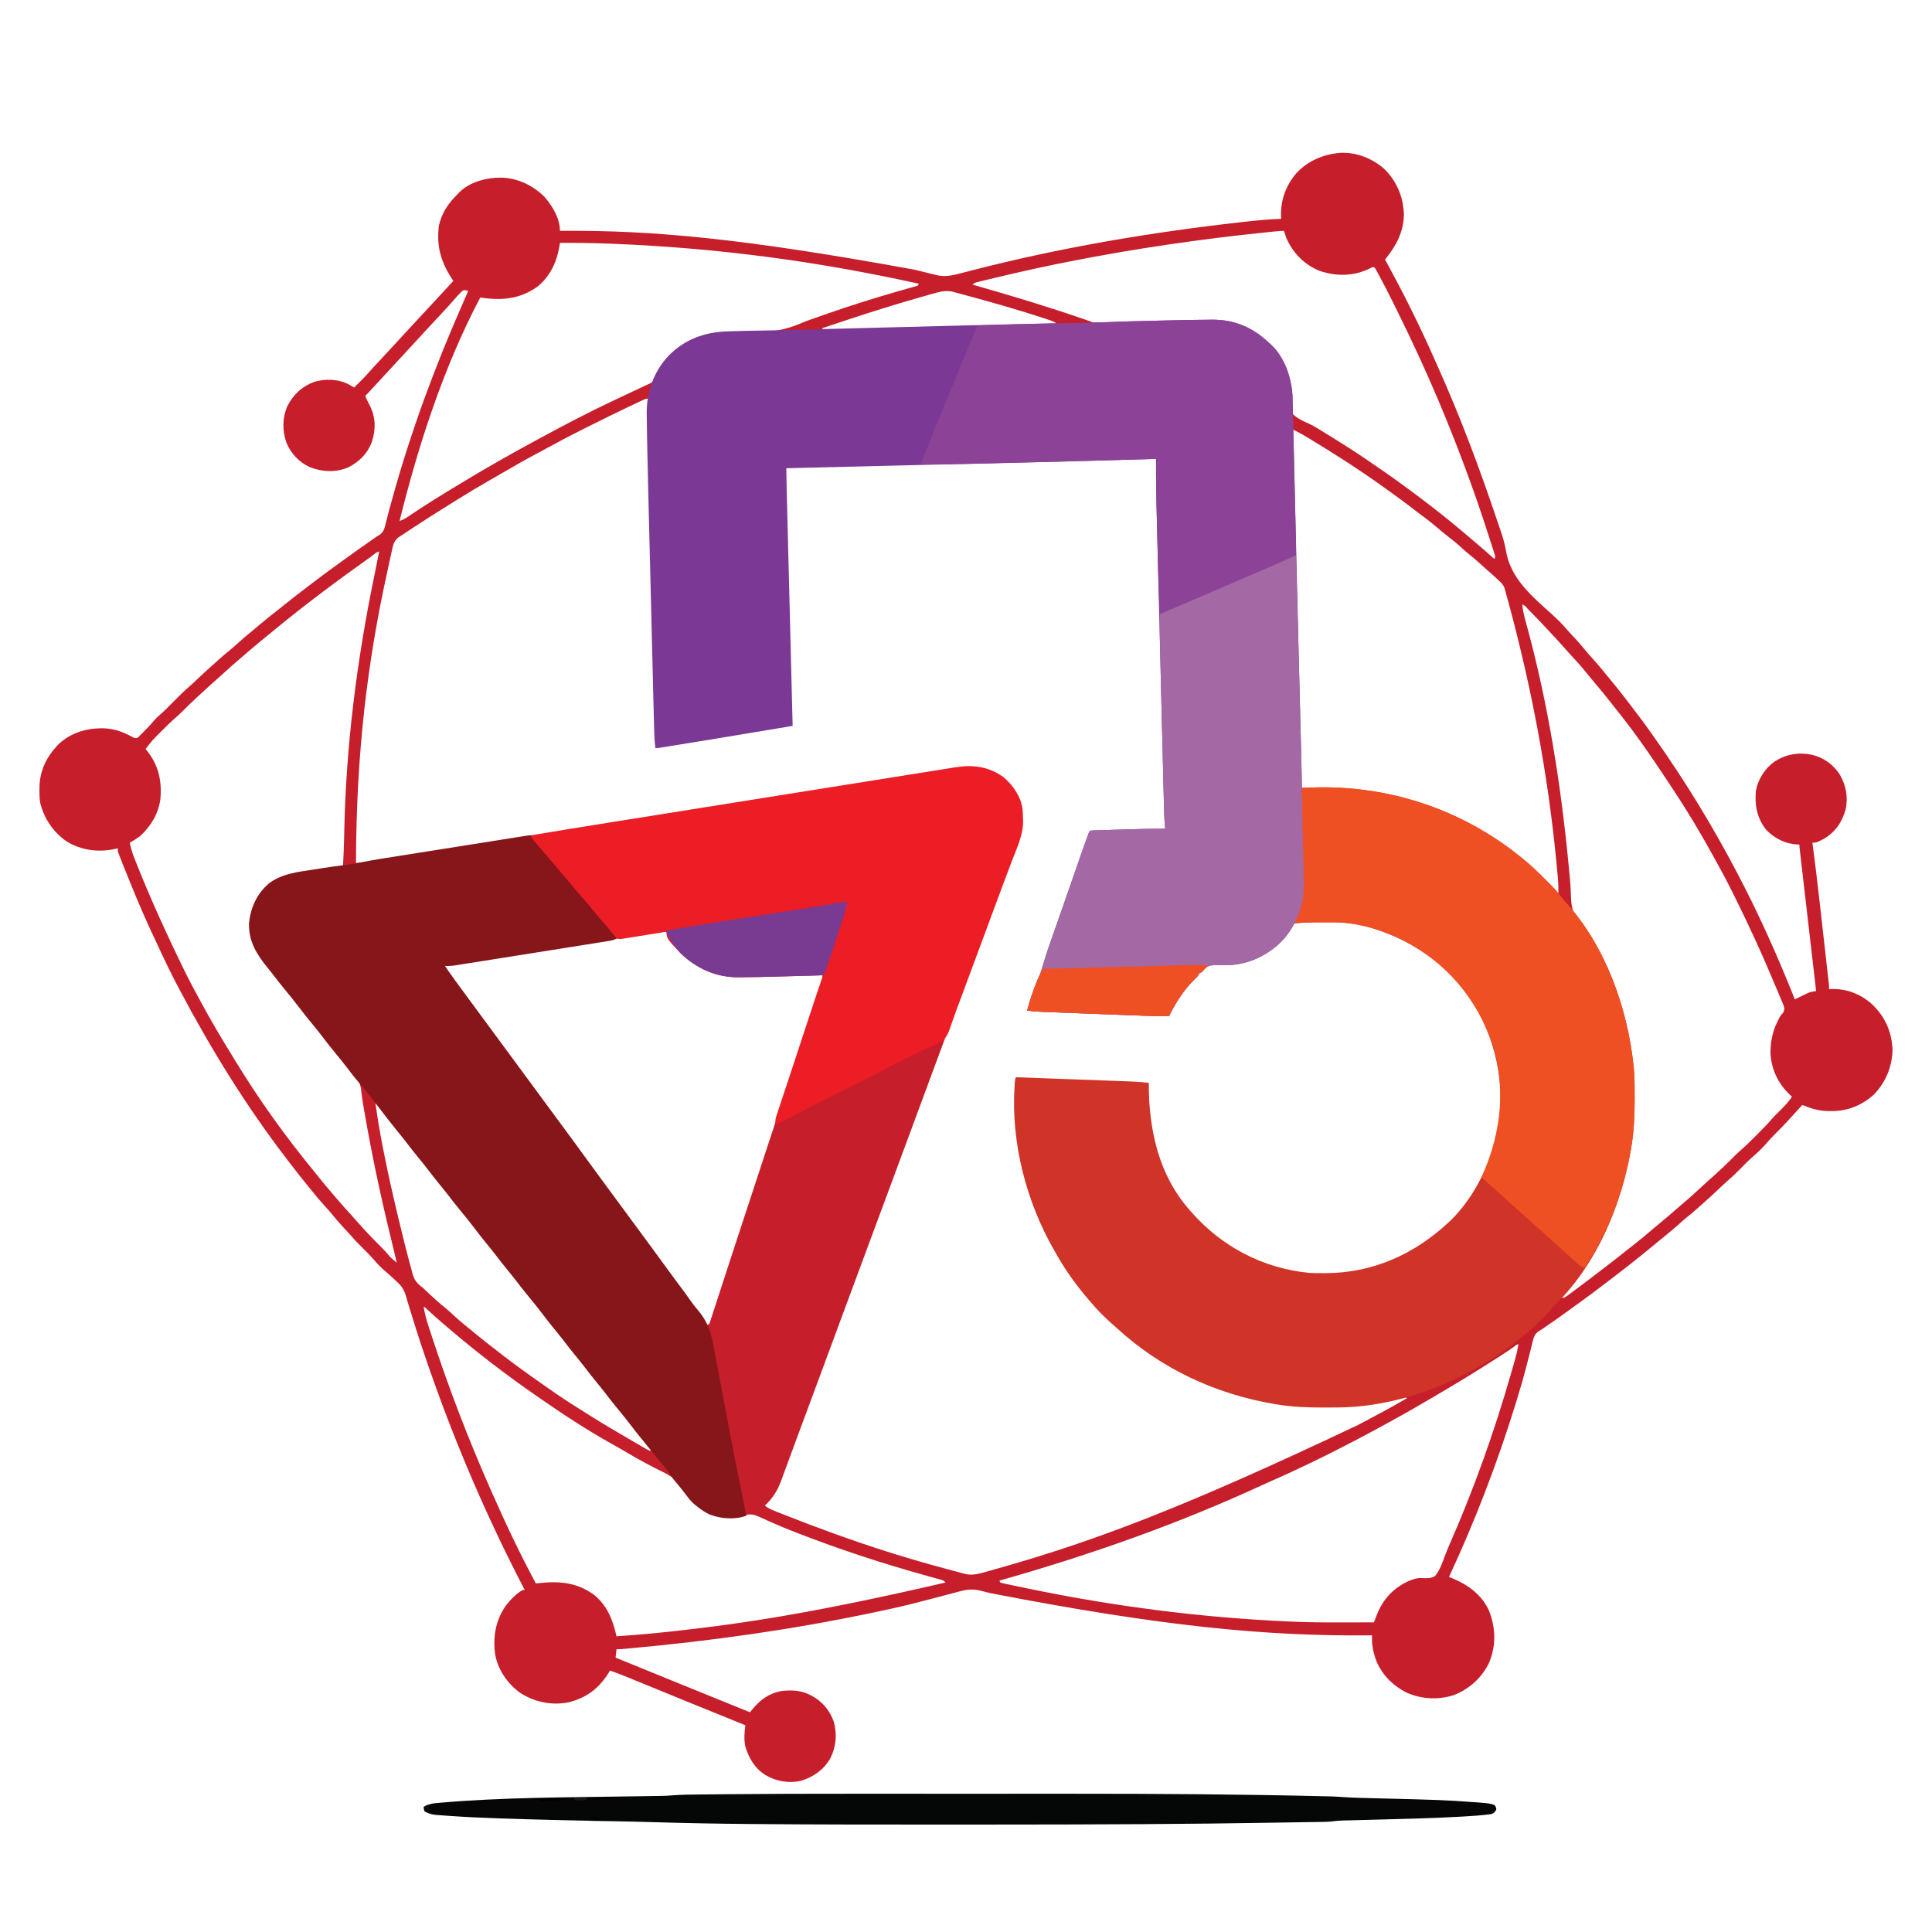
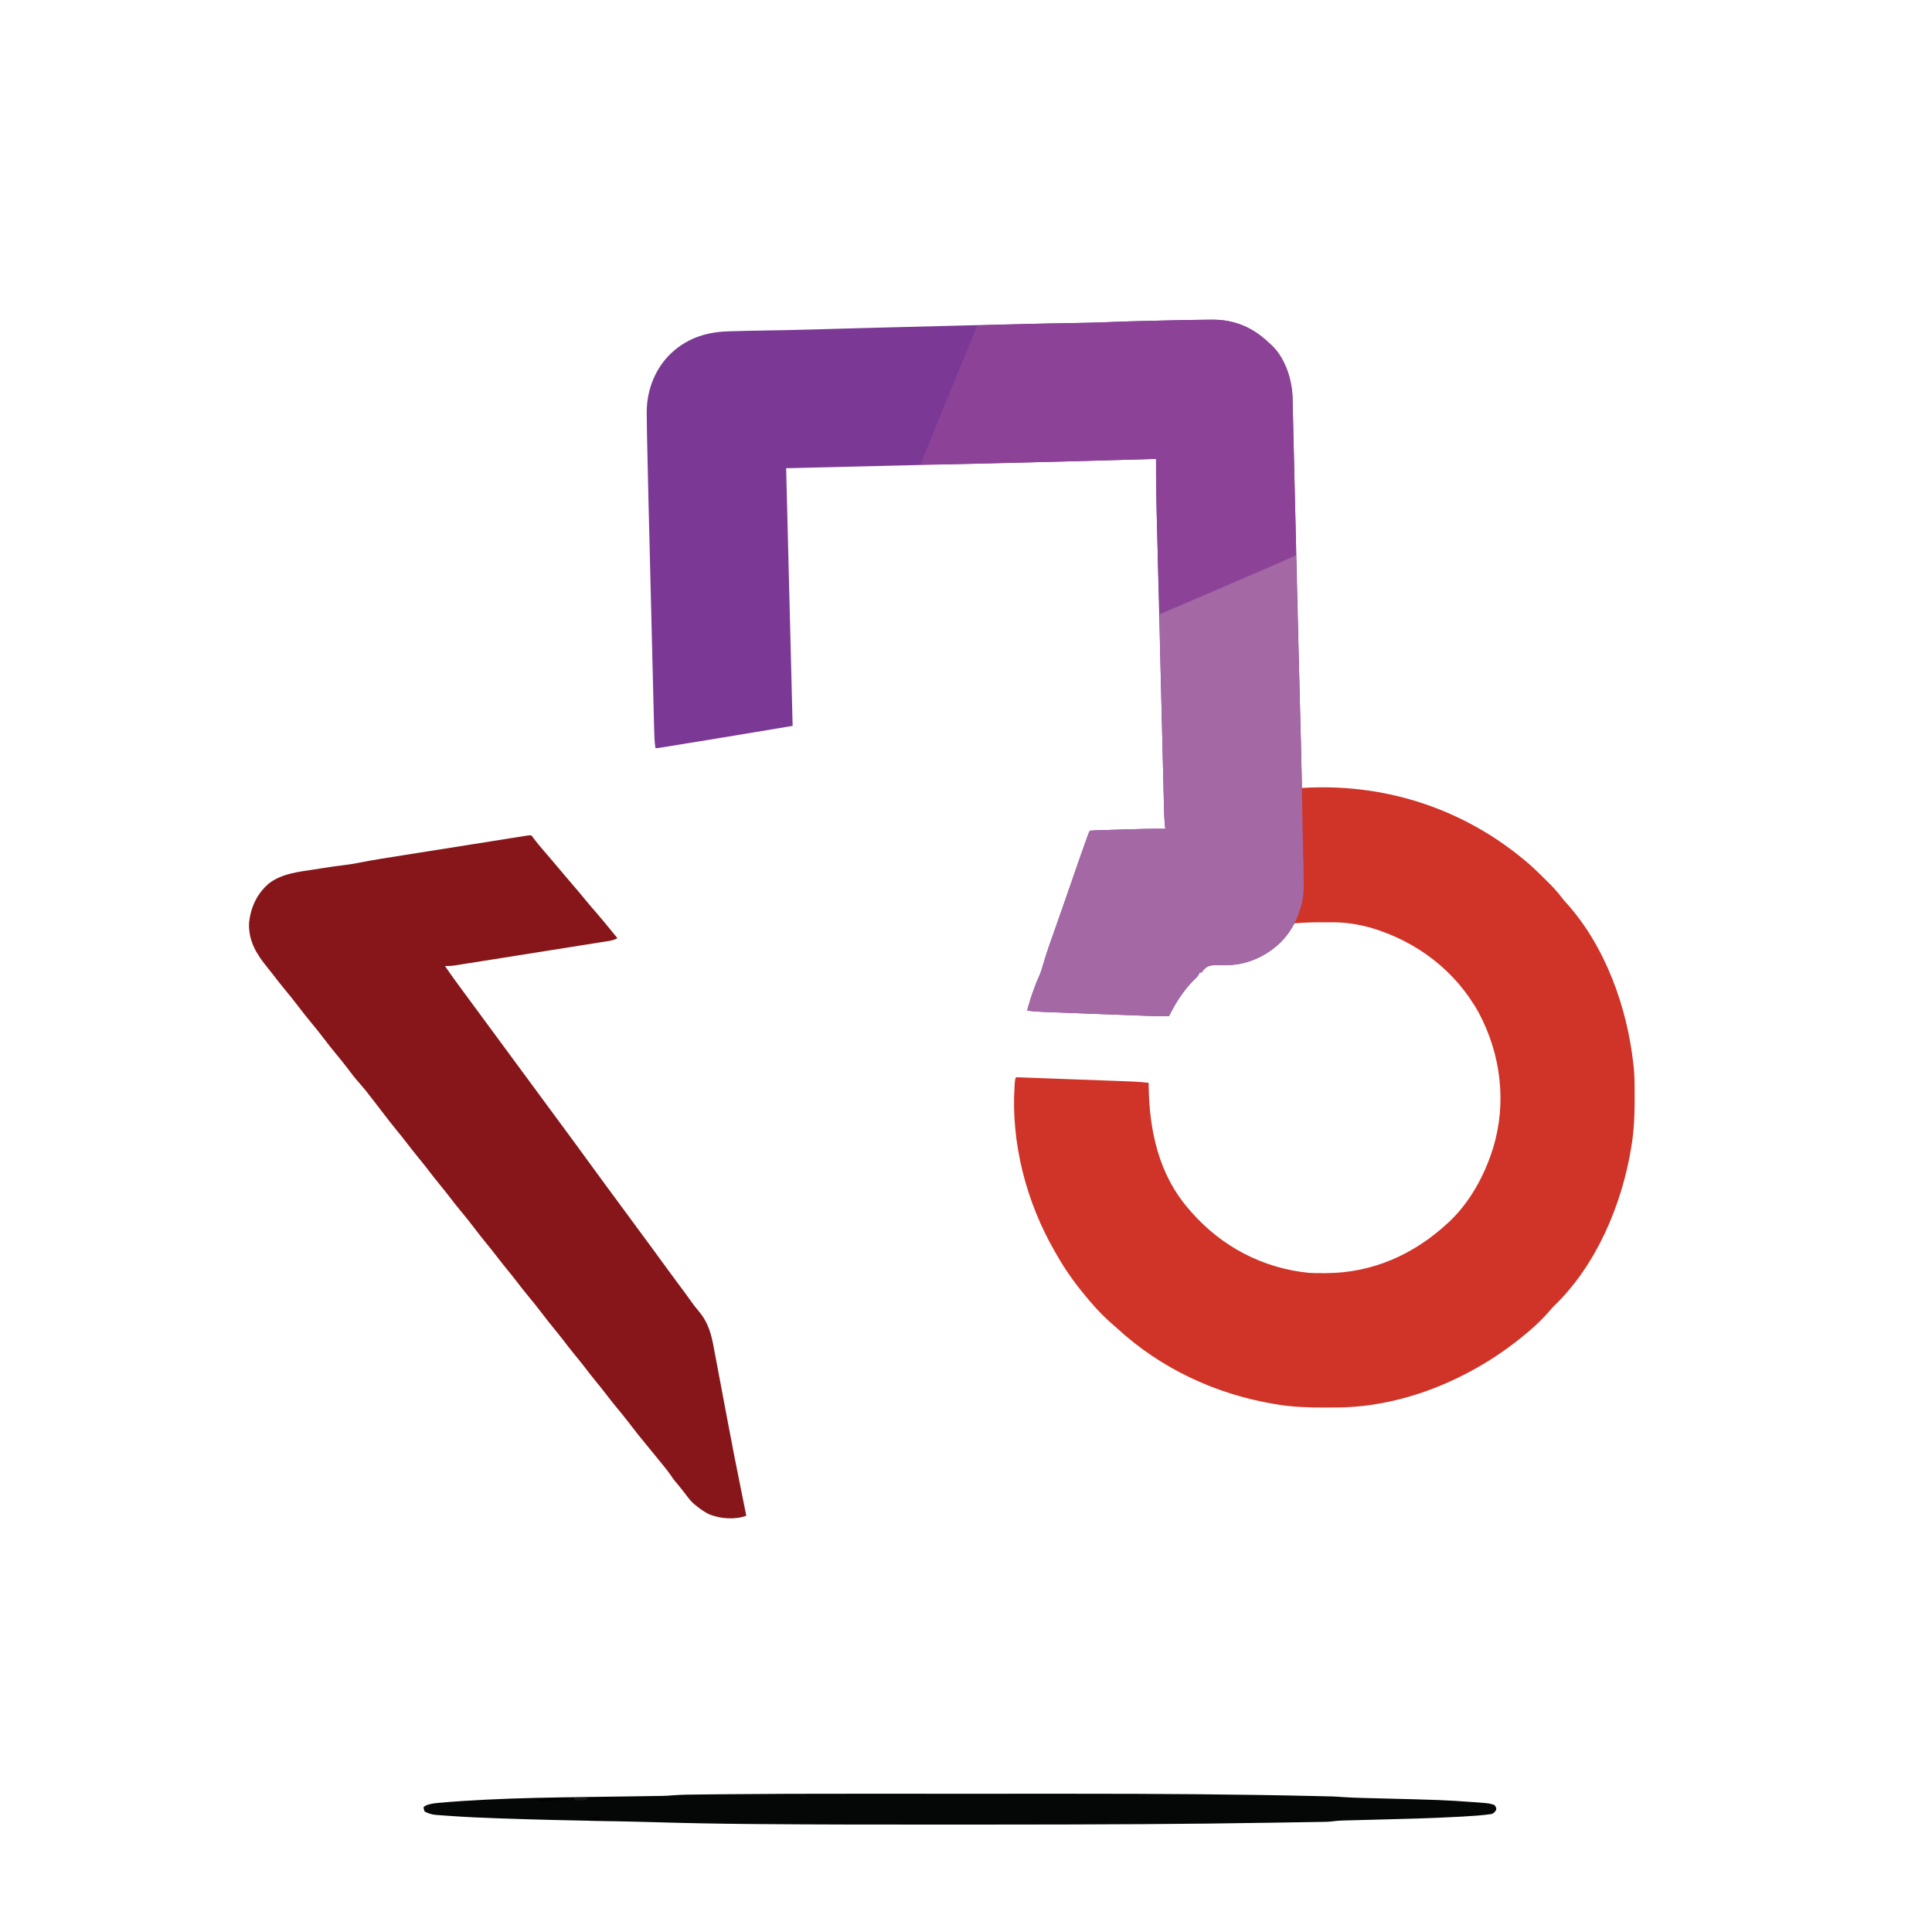
<svg xmlns="http://www.w3.org/2000/svg" version="1.1" width="2084" height="2084">
-   <path d="M0 0 C17.206 -0.747 33.983 5.864 46.906 17.059 C60.736 30.489 67.841 47.531 68.445 66.723 C67.896 86.201 59.949 100.372 48.07 115.16 C48.399 115.757 48.728 116.354 49.066 116.969 C67.546 150.673 84.842 185.106 100.354 220.278 C101.809 223.577 103.284 226.867 104.765 230.156 C129.346 284.764 150.256 340.785 169.289 397.541 C170.198 400.23 171.126 402.912 172.058 405.593 C174.847 413.724 177.31 421.602 178.676 430.098 C184.055 460.307 207.357 478.859 229.088 498.702 C233.863 503.075 238.423 507.45 242.591 512.411 C245.246 515.55 248.118 518.49 250.945 521.473 C255.836 526.668 260.475 531.974 264.93 537.551 C267.222 540.344 269.623 543.002 272.07 545.66 C276.484 550.467 280.634 555.431 284.729 560.51 C286.272 562.409 287.832 564.293 289.395 566.176 C295.952 574.082 302.401 582.034 308.601 590.225 C310.356 592.536 312.123 594.838 313.891 597.141 C321.004 606.418 328.059 615.717 334.763 625.296 C336.22 627.373 337.688 629.442 339.156 631.512 C371.62 677.406 400.919 725.401 427.07 775.16 C427.541 776.055 427.541 776.055 428.022 776.968 C451.295 821.183 471.691 866.704 490.07 913.16 C491.228 912.594 492.385 912.028 493.578 911.445 C495.117 910.704 496.656 909.963 498.195 909.223 C499.336 908.663 499.336 908.663 500.5 908.092 C501.248 907.734 501.995 907.376 502.766 907.008 C503.446 906.678 504.127 906.348 504.829 906.008 C507.541 904.982 510.211 904.607 513.07 904.16 C512.931 902.957 512.931 902.957 512.789 901.729 C510.535 882.234 508.281 862.739 506.03 843.244 C504.941 833.817 503.851 824.389 502.761 814.961 C501.811 806.747 500.861 798.532 499.913 790.317 C499.41 785.966 498.908 781.614 498.404 777.262 C497.93 773.17 497.457 769.077 496.986 764.985 C496.812 763.48 496.638 761.974 496.463 760.469 C496.226 758.421 495.989 756.372 495.754 754.323 C495.621 753.174 495.488 752.026 495.351 750.843 C495.07 748.16 495.07 748.16 495.07 746.16 C494.088 746.139 494.088 746.139 493.086 746.117 C480.037 745.435 468.255 739.726 459.227 730.219 C449.272 717.649 446.659 703.784 448.07 688.16 C450.603 675.322 457.843 664.022 468.488 656.438 C480.898 648.607 494.186 646.377 508.57 649.285 C521.29 652.503 531.211 659.459 538.43 670.336 C545.28 682.129 547.846 695.028 544.852 708.445 C540.815 722.473 533.796 732.757 521.07 740.16 C513.379 744.16 513.379 744.16 509.07 744.16 C509.173 744.942 509.276 745.724 509.383 746.529 C511.952 766.069 514.325 785.622 516.523 805.207 C516.831 807.936 517.14 810.664 517.448 813.393 C518.085 819.033 518.72 824.672 519.354 830.312 C520.085 836.823 520.819 843.332 521.555 849.842 C522.27 856.165 522.983 862.488 523.696 868.812 C523.996 871.483 524.298 874.155 524.6 876.826 C525.018 880.527 525.434 884.228 525.849 887.929 C526.036 889.579 526.036 889.579 526.226 891.262 C526.338 892.265 526.45 893.267 526.566 894.3 C526.664 895.172 526.762 896.043 526.863 896.941 C527.07 899.16 527.07 899.16 527.07 902.16 C528.109 902.091 528.109 902.091 529.168 902.02 C545.771 901.407 561.088 907.332 573.383 918.41 C587.57 931.82 594.842 948.507 595.508 968.035 C595.024 986.057 587.783 1003.328 575.07 1016.16 C561.87 1027.735 546.943 1033.765 529.383 1033.66 C528.344 1033.659 527.306 1033.657 526.236 1033.656 C517.108 1033.476 509.513 1031.571 501.07 1028.16 C500.08 1027.83 499.09 1027.5 498.07 1027.16 C497.56 1027.731 497.049 1028.302 496.523 1028.891 C487.431 1039.031 478.275 1049.048 468.586 1058.625 C465.118 1062.068 461.844 1065.612 458.672 1069.332 C454.558 1074.028 450.075 1078.306 445.348 1082.375 C440.875 1086.266 436.722 1090.432 432.57 1094.66 C427.885 1099.431 423.154 1104.039 418.084 1108.4 C414.482 1111.548 411.037 1114.864 407.57 1118.16 C402.747 1122.746 397.881 1127.25 392.852 1131.61 C390.622 1133.55 388.44 1135.541 386.258 1137.535 C381.887 1141.484 377.367 1145.206 372.789 1148.91 C370.149 1151.095 367.603 1153.352 365.07 1155.66 C360.422 1159.887 355.607 1163.865 350.724 1167.816 C348.155 1169.904 345.603 1172.014 343.05 1174.121 C329.871 1184.999 316.666 1195.806 303.07 1206.16 C301.07 1207.701 299.07 1209.243 297.07 1210.785 C295.398 1212.071 293.725 1213.355 292.052 1214.639 C290.615 1215.742 289.178 1216.846 287.741 1217.951 C276.381 1226.675 264.933 1235.245 253.281 1243.575 C251.018 1245.198 248.764 1246.831 246.512 1248.469 C237.452 1255.052 228.318 1261.505 219.048 1267.789 C218.395 1268.242 217.743 1268.694 217.07 1269.16 C216.518 1269.47 215.965 1269.78 215.396 1270.1 C210.697 1272.964 209.071 1275.507 207.678 1280.794 C207.478 1281.663 207.277 1282.531 207.07 1283.426 C206.714 1284.813 206.714 1284.813 206.35 1286.227 C205.838 1288.231 205.336 1290.238 204.846 1292.247 C203.509 1297.702 202.076 1303.132 200.656 1308.566 C200.364 1309.693 200.072 1310.819 199.771 1311.979 C196.709 1323.714 193.267 1335.322 189.695 1346.91 C189.227 1348.431 189.227 1348.431 188.748 1349.983 C169.074 1413.587 145.182 1475.802 117.07 1536.16 C118.098 1536.573 119.125 1536.985 120.184 1537.41 C137.234 1544.435 152.022 1554.939 160.07 1572.16 C167.311 1590.872 168.127 1608.405 160.883 1627.348 C153.415 1644.112 139.57 1656.82 122.57 1663.535 C105.472 1669.086 87.531 1668.137 71.105 1660.844 C55.563 1652.844 42.984 1640.036 37.433 1623.231 C35.479 1616.782 33.97 1610.667 34.029 1603.907 C34.035 1603.015 34.041 1602.124 34.047 1601.205 C34.055 1600.53 34.062 1599.855 34.07 1599.16 C32.874 1599.171 31.678 1599.181 30.445 1599.192 C-80.085 1600.064 -190.203 1589.893 -376.226 1553.922 C-377.88 1553.538 -379.536 1553.164 -381.195 1552.798 C-383.205 1552.329 -385.202 1551.803 -387.189 1551.245 C-396.324 1548.869 -402.877 1549.522 -411.891 1552.051 C-413.194 1552.392 -414.499 1552.73 -415.804 1553.066 C-418.556 1553.779 -421.303 1554.51 -424.046 1555.257 C-428.369 1556.433 -432.704 1557.563 -437.042 1558.685 C-438.498 1559.062 -439.955 1559.439 -441.411 1559.816 C-442.128 1560.002 -442.845 1560.187 -443.584 1560.379 C-445.744 1560.94 -447.902 1561.505 -450.06 1562.071 C-460.726 1564.87 -471.414 1567.521 -482.18 1569.91 C-483.311 1570.162 -483.311 1570.162 -484.466 1570.418 C-490.28 1571.702 -496.103 1572.938 -501.93 1574.16 C-502.974 1574.38 -504.018 1574.599 -505.094 1574.826 C-591.883 1593.032 -679.352 1605.349 -767.652 1613.277 C-768.653 1613.368 -769.653 1613.458 -770.684 1613.551 C-772.057 1613.672 -772.057 1613.672 -773.457 1613.796 C-774.253 1613.867 -775.049 1613.938 -775.869 1614.011 C-777.552 1614.133 -779.242 1614.16 -780.93 1614.16 C-781.26 1617.13 -781.59 1620.1 -781.93 1623.16 C-779.856 1624.006 -777.783 1624.853 -775.71 1625.699 C-773.821 1626.47 -771.932 1627.241 -770.044 1628.012 C-764.628 1630.222 -759.213 1632.432 -753.797 1634.642 C-742.67 1639.184 -731.543 1643.726 -720.418 1648.273 C-692.615 1659.635 -664.784 1670.924 -636.93 1682.16 C-636.313 1681.382 -635.695 1680.604 -635.06 1679.803 C-626.245 1668.866 -616.888 1661.851 -602.93 1659.16 C-593.484 1658.228 -583.705 1658.215 -574.93 1662.16 C-574.042 1662.551 -573.153 1662.941 -572.238 1663.344 C-559.933 1669.385 -551.208 1679.294 -546.617 1692.098 C-542.752 1705.712 -544.016 1719.497 -550.438 1732.125 C-557.589 1744.249 -568.391 1751.816 -581.699 1756.039 C-595.239 1759.088 -608.665 1756.751 -620.57 1749.68 C-631.856 1742.411 -638.063 1731.818 -641.93 1719.16 C-643.595 1711.346 -642.927 1703.983 -641.93 1696.16 C-643.226 1695.636 -643.226 1695.636 -644.549 1695.101 C-663.938 1687.254 -683.315 1679.379 -702.68 1671.473 C-703.695 1671.058 -704.709 1670.644 -705.755 1670.217 C-716.554 1665.809 -727.352 1661.398 -738.146 1656.977 C-742.621 1655.145 -747.098 1653.313 -751.574 1651.482 C-753.703 1650.611 -755.832 1649.739 -757.961 1648.866 C-760.926 1647.649 -763.893 1646.436 -766.859 1645.223 C-768.148 1644.693 -768.148 1644.693 -769.464 1644.152 C-775.564 1641.662 -781.724 1639.374 -787.93 1637.16 C-788.354 1637.861 -788.778 1638.563 -789.215 1639.285 C-799.727 1656.289 -813.138 1666.56 -832.73 1671.434 C-850.98 1675.015 -869.372 1671.157 -884.93 1661.16 C-898.737 1650.959 -908.945 1636.233 -911.93 1619.16 C-914.257 1600.349 -911.306 1582.727 -900.176 1566.988 C-895.032 1560.512 -889.242 1554.182 -881.93 1550.16 C-881.27 1550.16 -880.61 1550.16 -879.93 1550.16 C-880.321 1549.407 -880.713 1548.655 -881.116 1547.879 C-920.006 1473.05 -953.214 1396.021 -981.13 1316.438 C-981.913 1314.207 -982.699 1311.977 -983.486 1309.748 C-990.596 1289.577 -997.115 1269.251 -1003.352 1248.793 C-1004.096 1246.359 -1004.848 1243.927 -1005.601 1241.495 C-1006.42 1238.848 -1007.201 1236.201 -1007.954 1233.534 C-1009.96 1226.752 -1012.415 1222.56 -1017.68 1217.848 C-1018.304 1217.257 -1018.928 1216.667 -1019.571 1216.058 C-1021.335 1214.4 -1023.124 1212.774 -1024.93 1211.16 C-1025.738 1210.436 -1026.546 1209.711 -1027.379 1208.965 C-1028.646 1207.855 -1029.92 1206.752 -1031.203 1205.66 C-1035.447 1201.974 -1039.295 1197.942 -1042.93 1193.66 C-1046.552 1189.445 -1050.484 1185.569 -1054.43 1181.66 C-1058.801 1177.326 -1063.099 1173.009 -1067.07 1168.301 C-1069.731 1165.238 -1072.527 1162.305 -1075.305 1159.348 C-1080.007 1154.326 -1084.451 1149.177 -1088.754 1143.805 C-1091.06 1141.002 -1093.471 1138.33 -1095.93 1135.66 C-1100.823 1130.33 -1105.392 1124.793 -1109.93 1119.16 C-1110.963 1117.895 -1111.997 1116.631 -1113.031 1115.367 C-1119.301 1107.702 -1125.467 1099.98 -1131.457 1092.094 C-1133.181 1089.83 -1134.915 1087.573 -1136.648 1085.316 C-1180.043 1028.734 -1217.53 968.11 -1250.93 905.16 C-1251.514 904.062 -1252.098 902.963 -1252.7 901.831 C-1261.099 885.994 -1268.891 869.949 -1276.33 853.641 C-1277.898 850.228 -1279.496 846.831 -1281.105 843.438 C-1292.866 818.581 -1303.221 793.149 -1313.367 767.598 C-1313.653 766.882 -1313.938 766.167 -1314.232 765.43 C-1315.032 763.424 -1315.824 761.416 -1316.613 759.406 C-1317.062 758.269 -1317.512 757.131 -1317.974 755.959 C-1318.93 753.16 -1318.93 753.16 -1318.93 750.16 C-1319.466 750.301 -1320.003 750.442 -1320.556 750.587 C-1338.345 754.938 -1357.432 752.682 -1373.228 743.28 C-1387.776 733.706 -1397.956 718.868 -1402.328 702.131 C-1403.327 697.199 -1403.418 692.367 -1403.367 687.348 C-1403.36 686.298 -1403.352 685.249 -1403.344 684.167 C-1402.958 665.92 -1395.598 651.431 -1383.133 638.262 C-1369.56 625.443 -1352.822 620.514 -1334.494 620.76 C-1322.865 621.143 -1313.989 624.282 -1303.863 629.734 C-1301.024 631.379 -1301.024 631.379 -1297.93 631.16 C-1296.091 629.754 -1296.091 629.754 -1294.277 627.836 C-1293.583 627.137 -1292.889 626.437 -1292.174 625.717 C-1291.454 624.976 -1290.734 624.236 -1289.992 623.473 C-1289.276 622.751 -1288.56 622.03 -1287.822 621.287 C-1285.046 618.469 -1282.353 615.705 -1279.926 612.578 C-1278.163 610.442 -1276.461 608.826 -1274.367 607.035 C-1268.925 602.379 -1263.954 597.256 -1258.93 592.16 C-1253.388 586.539 -1247.858 580.967 -1241.855 575.832 C-1238.274 572.723 -1234.866 569.427 -1231.43 566.16 C-1226.607 561.574 -1221.74 557.07 -1216.711 552.71 C-1214.481 550.77 -1212.299 548.78 -1210.117 546.785 C-1206.654 543.656 -1203.123 540.655 -1199.492 537.723 C-1195.689 534.647 -1192.029 531.473 -1188.43 528.16 C-1184.013 524.1 -1179.468 520.267 -1174.801 516.5 C-1171.7 513.973 -1168.658 511.384 -1165.617 508.785 C-1160.037 504.033 -1154.317 499.484 -1148.535 494.98 C-1144.783 492.056 -1141.075 489.078 -1137.367 486.098 C-1131.264 481.203 -1125.101 476.392 -1118.879 471.649 C-1116.61 469.916 -1114.346 468.177 -1112.082 466.438 C-1101.549 458.362 -1090.92 450.451 -1080.123 442.732 C-1077.913 441.148 -1075.711 439.554 -1073.512 437.957 C-1063.18 430.456 -1052.756 423.097 -1042.275 415.807 C-1041.501 415.263 -1040.727 414.72 -1039.93 414.16 C-1039.36 413.837 -1038.79 413.514 -1038.202 413.181 C-1033.518 410.325 -1031.923 407.775 -1030.528 402.505 C-1030.226 401.207 -1030.226 401.207 -1029.918 399.883 C-1029.426 397.982 -1028.933 396.081 -1028.44 394.18 C-1028.07 392.695 -1028.07 392.695 -1027.692 391.179 C-1026.437 386.209 -1025.042 381.28 -1023.66 376.344 C-1023.085 374.267 -1022.509 372.191 -1021.934 370.114 C-1002.385 299.857 -977.23 231.892 -947.93 165.16 C-947.143 163.36 -946.356 161.559 -945.57 159.758 C-944.028 156.223 -942.481 152.691 -940.93 149.16 C-943.18 148.257 -943.18 148.257 -945.93 148.16 C-948.496 149.956 -948.496 149.956 -950.805 152.598 C-951.606 153.442 -952.408 154.286 -953.234 155.156 C-955.287 157.418 -957.292 159.719 -959.297 162.023 C-962.831 166.077 -966.486 170.003 -970.18 173.91 C-975.582 179.648 -980.942 185.42 -986.258 191.238 C-989.118 194.367 -991.991 197.484 -994.867 200.598 C-995.366 201.138 -995.865 201.678 -996.38 202.235 C-997.391 203.33 -998.402 204.424 -999.414 205.519 C-1001.92 208.232 -1004.425 210.946 -1006.93 213.66 C-1007.93 214.743 -1008.93 215.827 -1009.93 216.91 C-1010.672 217.715 -1010.672 217.715 -1011.43 218.535 C-1019.68 227.473 -1019.68 227.473 -1027.93 236.41 C-1028.425 236.947 -1028.921 237.484 -1029.432 238.038 C-1030.424 239.113 -1031.417 240.188 -1032.41 241.263 C-1035.024 244.094 -1037.636 246.927 -1040.246 249.762 C-1041.061 250.646 -1041.061 250.646 -1041.893 251.549 C-1042.932 252.677 -1043.971 253.806 -1045.01 254.936 C-1047.272 257.391 -1049.541 259.827 -1051.93 262.16 C-1050.517 265.889 -1048.807 269.332 -1046.93 272.848 C-1040.515 285.645 -1040.453 298.657 -1044.93 312.16 C-1049.571 324.411 -1058.395 333.176 -1069.93 339.16 C-1083.51 345.021 -1097.905 344.337 -1111.559 339.164 C-1123.254 333.875 -1132.037 324.441 -1136.988 312.637 C-1141.525 299.57 -1141.447 285.916 -1135.93 273.16 C-1129.358 260.634 -1120.359 252.069 -1106.98 247.055 C-1094.301 243.449 -1080.778 243.899 -1068.996 250.193 C-1067.295 251.162 -1065.611 252.159 -1063.93 253.16 C-1061.906 251.163 -1059.885 249.163 -1057.867 247.16 C-1057.306 246.607 -1056.744 246.054 -1056.166 245.484 C-1052.508 241.847 -1049.068 238.08 -1045.696 234.178 C-1042.776 230.842 -1039.725 227.631 -1036.68 224.41 C-1031.277 218.672 -1025.917 212.901 -1020.602 207.082 C-1016.231 202.303 -1011.832 197.549 -1007.437 192.792 C-1005.956 191.188 -1004.476 189.583 -1002.996 187.977 C-997.64 182.164 -992.265 176.371 -986.867 170.598 C-981.774 165.15 -976.716 159.672 -971.684 154.168 C-966.786 148.813 -961.855 143.489 -956.93 138.16 C-957.365 137.505 -957.801 136.85 -958.25 136.176 C-970.422 117.523 -975.228 100.857 -972.496 78.633 C-969.45 64.54 -961.99 53.994 -951.93 44.16 C-951.369 43.567 -950.808 42.974 -950.23 42.363 C-938.644 31.05 -920.691 26.605 -905.038 26.74 C-887.399 27.405 -871.544 34.833 -858.93 47.16 C-850.233 57.062 -841.93 70.492 -841.93 84.16 C-841.351 84.156 -840.772 84.151 -840.176 84.147 C-742.325 83.433 -644.915 92.183 -459.594 126.051 C-458.602 126.286 -457.611 126.522 -456.589 126.765 C-451.903 127.883 -447.224 129.023 -442.552 130.201 C-440.886 130.608 -439.221 131.015 -437.555 131.422 C-436.825 131.614 -436.095 131.806 -435.342 132.004 C-425.872 134.28 -417.033 131.895 -407.812 129.457 C-405.605 128.889 -403.398 128.322 -401.191 127.755 C-400.031 127.455 -398.871 127.154 -397.676 126.845 C-302.062 102.169 -204.453 85.717 -106.367 74.723 C-104.694 74.534 -104.694 74.534 -102.988 74.341 C-89.977 72.883 -77.012 71.707 -63.93 71.16 C-63.971 70.414 -64.013 69.667 -64.055 68.898 C-64.873 51.335 -58.771 34.939 -47.332 21.691 C-34.624 8.302 -18.2 1.511 0 0 Z M-69.393 84.676 C-70.526 84.79 -71.659 84.905 -72.826 85.023 C-74.067 85.151 -75.308 85.279 -76.586 85.41 C-77.886 85.544 -79.186 85.677 -80.525 85.814 C-151.485 93.129 -221.929 103.35 -291.93 117.16 C-292.898 117.351 -293.866 117.542 -294.864 117.738 C-319.947 122.694 -344.878 128.206 -369.742 134.16 C-370.94 134.446 -372.138 134.731 -373.373 135.025 C-376.754 135.834 -380.133 136.651 -383.512 137.473 C-384.525 137.715 -385.538 137.957 -386.582 138.207 C-387.974 138.549 -387.974 138.549 -389.394 138.898 C-390.202 139.095 -391.01 139.291 -391.842 139.493 C-394.198 140.14 -394.198 140.14 -396.93 142.16 C-396.363 142.321 -395.796 142.483 -395.211 142.649 C-355.165 154.046 -315.458 166.047 -276.102 179.641 C-275.401 179.882 -274.701 180.123 -273.98 180.371 C-269.168 182.041 -269.168 182.041 -266.93 183.16 C-265.384 183.258 -263.834 183.291 -262.285 183.293 C-260.79 183.296 -260.79 183.296 -259.264 183.299 C-258.152 183.294 -257.04 183.29 -255.895 183.285 C-254.121 183.281 -254.121 183.281 -252.311 183.277 C-233.455 183.183 -214.603 182.589 -195.754 182.087 C-157.544 181.072 -157.544 181.072 -140.883 181.027 C-139.781 181.022 -138.679 181.016 -137.543 181.01 C-113.874 181.048 -93.799 189.573 -76.93 206.16 C-76.23 206.847 -75.53 207.534 -74.809 208.242 C-63.991 219.609 -57.096 234.8 -54.18 250.098 C-54.044 250.798 -53.909 251.499 -53.77 252.221 C-53.057 256.491 -52.941 260.361 -53.301 264.68 C-53.895 273.076 -53.895 273.076 -51.93 281.16 C-46.931 286.693 -39.712 289.548 -33.065 292.637 C-27.974 295.11 -23.228 298.104 -18.43 301.098 C-16.517 302.266 -14.604 303.434 -12.691 304.602 C0.726 312.859 14.037 321.306 27.07 330.16 C27.843 330.682 28.615 331.203 29.411 331.74 C42.13 340.326 54.695 349.086 67.07 358.16 C67.866 358.742 68.662 359.324 69.481 359.923 C79.444 367.209 89.338 374.568 99.07 382.16 C99.609 382.578 100.148 382.996 100.703 383.426 C115.137 394.623 129.176 406.303 143.07 418.16 C143.654 418.658 144.239 419.156 144.84 419.668 C151.984 425.758 159.091 431.882 166.07 438.16 C167.357 435.588 166.874 434.901 166.013 432.206 C165.754 431.383 165.495 430.56 165.228 429.712 C164.791 428.362 164.791 428.362 164.344 426.984 C163.896 425.575 163.896 425.575 163.439 424.138 C162.449 421.038 161.448 417.943 160.445 414.848 C159.932 413.253 159.932 413.253 159.408 411.626 C143.754 363.028 125.916 315.203 106.07 268.16 C105.785 267.484 105.5 266.808 105.206 266.112 C91.475 233.614 76.57 201.663 60.984 170.018 C60.137 168.297 59.293 166.574 58.449 164.852 C53.33 154.41 48.033 144.08 42.508 133.848 C41.994 132.891 41.481 131.934 40.952 130.948 C40.235 129.636 40.235 129.636 39.504 128.297 C39.082 127.52 38.659 126.744 38.224 125.944 C37.185 124.006 37.185 124.006 35.07 123.16 C32.81 124.066 32.81 124.066 30.258 125.41 C13.268 133.311 -5.409 133.299 -22.93 127.16 C-39.281 120.376 -51.386 107.991 -58.371 91.824 C-59.308 89.285 -60.172 86.757 -60.93 84.16 C-63.802 84.16 -66.536 84.386 -69.393 84.676 Z M-841.93 97.16 C-842.108 98.275 -842.287 99.39 -842.471 100.539 C-845.271 117.584 -852.347 132.924 -865.93 144.16 C-885.666 158.236 -904.79 159.376 -927.93 156.16 C-967.234 230.494 -994.863 315.783 -1014.93 397.16 C-1009.998 395.516 -1006.054 392.696 -1001.805 389.785 C-984.864 378.346 -967.419 367.734 -949.93 357.16 C-948.894 356.532 -948.894 356.532 -947.838 355.892 C-920.954 339.592 -893.59 324.1 -865.93 309.16 C-864.888 308.596 -863.846 308.032 -862.772 307.451 C-836.147 293.047 -809.347 279.003 -781.93 266.16 C-778.236 264.424 -774.543 262.684 -770.849 260.946 C-767.026 259.146 -763.201 257.347 -759.375 255.552 C-758.662 255.218 -757.95 254.883 -757.215 254.538 C-755.879 253.911 -754.543 253.285 -753.206 252.659 C-751.445 251.831 -749.687 250.996 -747.93 250.16 C-746.837 249.67 -745.744 249.179 -744.619 248.674 C-741.848 247.114 -740.989 246.355 -739.691 243.535 C-739.351 242.834 -739.011 242.133 -738.66 241.41 C-738.316 240.668 -737.972 239.925 -737.617 239.16 C-727.664 219.156 -711.367 205.674 -690.382 198.273 C-680.195 194.99 -670.36 193.744 -659.681 193.778 C-657.559 193.781 -655.439 193.76 -653.317 193.731 C-647.295 193.653 -641.273 193.59 -635.25 193.604 C-615.344 193.629 -599.391 191.553 -580.875 183.425 C-576.512 181.551 -572.059 179.983 -567.574 178.43 C-565.951 177.856 -564.329 177.283 -562.706 176.709 C-561.052 176.13 -559.397 175.551 -557.742 174.973 C-556.859 174.664 -555.975 174.355 -555.065 174.036 C-529.305 165.056 -503.263 156.821 -477.043 149.289 C-476.298 149.075 -475.553 148.861 -474.786 148.64 C-471.393 147.668 -467.998 146.709 -464.597 145.772 C-462.876 145.289 -462.876 145.289 -461.121 144.797 C-460.133 144.526 -459.145 144.255 -458.127 143.975 C-455.755 143.38 -455.755 143.38 -454.93 141.16 C-559.598 118.159 -665.605 102.787 -788.18 97.973 C-789.379 97.93 -790.579 97.887 -791.815 97.842 C-808.525 97.256 -825.21 97.049 -841.93 97.16 Z M-439.555 151.914 C-440.594 152.206 -441.633 152.498 -442.703 152.799 C-446.115 153.763 -449.523 154.742 -452.93 155.723 C-454.101 156.057 -455.273 156.391 -456.48 156.736 C-480.802 163.68 -504.906 171.251 -528.93 179.16 C-529.755 179.432 -530.581 179.704 -531.431 179.984 C-540.609 183.007 -549.777 186.061 -558.93 189.16 C-558.93 189.49 -558.93 189.82 -558.93 190.16 C-531.887 190.332 -504.882 189.873 -477.849 189.183 C-472.331 189.043 -466.812 188.908 -461.294 188.772 C-452.064 188.544 -442.834 188.313 -433.604 188.079 C-422.973 187.809 -412.341 187.546 -401.71 187.285 C-391.392 187.032 -381.075 186.775 -370.758 186.516 C-366.402 186.407 -362.045 186.299 -357.689 186.192 C-352.569 186.066 -347.449 185.937 -342.329 185.805 C-340.463 185.758 -338.597 185.711 -336.73 185.666 C-326.435 185.416 -316.196 185.019 -305.93 184.16 C-309.141 182.02 -311.931 181.04 -315.594 179.832 C-316.277 179.607 -316.961 179.381 -317.665 179.149 C-319.959 178.396 -322.257 177.652 -324.555 176.91 C-325.353 176.651 -326.152 176.392 -326.975 176.126 C-349.446 168.863 -372.172 162.455 -394.93 156.16 C-395.731 155.938 -396.532 155.717 -397.357 155.488 C-401.917 154.23 -406.483 152.997 -411.055 151.785 C-412.095 151.505 -413.136 151.225 -414.208 150.936 C-415.15 150.693 -416.092 150.45 -417.062 150.199 C-417.845 149.995 -418.628 149.791 -419.434 149.581 C-426.66 148.363 -432.66 149.928 -439.555 151.914 Z M-51.93 298.16 C-51.217 327.856 -50.504 357.551 -49.79 387.247 C-49.704 390.834 -49.617 394.421 -49.531 398.008 C-49.514 398.721 -49.497 399.434 -49.479 400.17 C-49.242 410.028 -49.005 419.887 -48.769 429.745 C-47.863 467.487 -46.953 505.229 -46.032 542.97 C-45.946 546.496 -45.86 550.021 -45.774 553.547 C-45.382 569.649 -44.987 585.751 -44.587 601.853 C-44.425 608.376 -44.264 614.899 -44.105 621.421 C-43.957 627.465 -43.807 633.508 -43.655 639.552 C-43.601 641.744 -43.547 643.936 -43.494 646.128 C-43.179 659.154 -42.694 672.153 -41.93 685.16 C-41.202 685.155 -40.473 685.149 -39.723 685.144 C46.961 684.524 126.998 705.726 195.07 761.16 C195.596 761.581 196.121 762.002 196.662 762.436 C208.564 772.013 219.134 783.033 229.841 793.899 C231.577 795.66 233.32 797.413 235.07 799.16 C235.19 792.201 234.855 785.386 234.188 778.461 C234.093 777.449 233.999 776.438 233.901 775.395 C233.589 772.087 233.269 768.78 232.945 765.473 C232.834 764.326 232.723 763.178 232.608 761.997 C223.553 669.284 206.214 577.796 182.004 487.867 C181.751 486.928 181.499 485.989 181.238 485.021 C180.527 482.397 179.801 479.778 179.07 477.16 C178.696 475.79 178.696 475.79 178.314 474.392 C178.062 473.504 177.811 472.616 177.552 471.701 C177.33 470.908 177.109 470.116 176.881 469.299 C175.528 465.731 173.183 463.475 170.383 460.973 C169.577 460.211 169.577 460.211 168.754 459.434 C167.211 457.987 165.648 456.569 164.07 455.16 C163.351 454.512 162.632 453.863 161.891 453.195 C160.642 452.095 159.384 451.005 158.117 449.926 C155.613 447.766 153.19 445.525 150.758 443.285 C146.215 439.138 141.529 435.228 136.742 431.367 C134.172 429.244 131.711 427.042 129.258 424.785 C124.825 420.745 120.188 417.054 115.449 413.385 C111.436 410.267 107.544 407.041 103.695 403.723 C97.034 398.003 90.021 392.799 82.968 387.577 C80.181 385.496 77.44 383.359 74.695 381.223 C67.352 375.556 59.834 370.139 52.288 364.747 C50.288 363.316 48.294 361.878 46.301 360.438 C20.942 342.224 -5.392 325.283 -32.117 309.16 C-33.696 308.206 -33.696 308.206 -35.307 307.233 C-36.31 306.631 -37.314 306.03 -38.348 305.41 C-39.674 304.614 -39.674 304.614 -41.028 303.801 C-43.366 302.479 -45.707 301.252 -48.111 300.058 C-48.827 299.701 -49.544 299.345 -50.282 298.977 C-50.826 298.708 -51.369 298.438 -51.93 298.16 Z M-755.172 267.965 C-755.827 268.271 -756.481 268.578 -757.156 268.894 C-759.375 269.935 -761.59 270.985 -763.805 272.035 C-764.961 272.582 -764.961 272.582 -766.141 273.14 C-781.456 280.394 -796.641 287.907 -811.805 295.473 C-812.891 296.013 -813.977 296.554 -815.096 297.111 C-829.102 304.087 -842.925 311.33 -856.623 318.893 C-859.709 320.589 -862.813 322.249 -865.922 323.902 C-879.421 331.086 -892.684 338.591 -905.854 346.358 C-910.15 348.875 -914.472 351.345 -918.793 353.819 C-930.417 360.477 -941.883 367.338 -953.226 374.464 C-956.135 376.289 -959.052 378.104 -961.969 379.918 C-973.698 387.216 -985.382 394.577 -996.93 402.16 C-997.604 402.602 -998.278 403.044 -998.973 403.5 C-1000.982 404.82 -1002.988 406.145 -1004.992 407.473 C-1005.576 407.857 -1006.159 408.242 -1006.76 408.638 C-1007.899 409.396 -1009.029 410.167 -1010.151 410.95 C-1011.409 411.806 -1012.704 412.61 -1014.019 413.376 C-1019.534 416.864 -1021.166 420.173 -1022.664 426.453 C-1022.896 427.573 -1023.128 428.693 -1023.367 429.848 C-1023.642 431.058 -1023.918 432.269 -1024.201 433.516 C-1024.982 436.965 -1025.717 440.422 -1026.445 443.882 C-1026.946 446.237 -1027.461 448.588 -1027.98 450.939 C-1049.068 546.444 -1061.681 645.095 -1061.93 766.16 C-1052.709 765.505 -1043.632 764.101 -1034.515 762.633 C-1032.864 762.37 -1031.213 762.107 -1029.562 761.845 C-1025.048 761.127 -1020.535 760.404 -1016.022 759.68 C-1011.152 758.9 -1006.28 758.125 -1001.409 757.348 C-992.956 756.001 -984.504 754.651 -976.052 753.299 C-963.646 751.314 -951.24 749.334 -938.833 747.355 C-919.874 744.33 -900.915 741.303 -881.957 738.275 C-855.039 733.975 -828.12 729.682 -801.201 725.393 C-795.894 724.547 -790.586 723.702 -785.279 722.856 C-783.158 722.518 -781.036 722.18 -778.914 721.842 C-777.865 721.675 -776.816 721.507 -775.734 721.335 C-773.617 720.998 -771.5 720.66 -769.382 720.323 C-744.919 716.425 -720.455 712.526 -695.992 708.625 C-694.928 708.455 -693.864 708.286 -692.768 708.111 C-660.098 702.901 -627.429 697.685 -594.761 692.465 C-586.055 691.074 -577.349 689.683 -568.643 688.292 C-566.187 687.899 -563.731 687.507 -561.276 687.115 C-557.619 686.531 -553.963 685.947 -550.307 685.363 C-536.103 683.093 -521.9 680.823 -507.696 678.552 C-498.861 677.138 -490.026 675.726 -481.19 674.315 C-476.104 673.503 -471.018 672.69 -465.932 671.876 C-453.934 669.955 -441.934 668.045 -429.93 666.16 C-429.216 666.048 -428.502 665.936 -427.767 665.82 C-423.291 665.116 -418.814 664.426 -414.335 663.743 C-413.278 663.578 -412.221 663.413 -411.132 663.242 C-393.64 660.621 -378.545 663.984 -363.93 674.16 C-353.793 682.199 -345.503 695.168 -343.93 708.16 C-343.647 711.723 -343.508 715.275 -343.43 718.848 C-343.399 719.72 -343.368 720.592 -343.336 721.49 C-343.336 736.575 -350.868 751.696 -356.109 765.61 C-357.786 770.062 -359.453 774.519 -361.121 778.975 C-362.014 781.361 -362.908 783.746 -363.802 786.132 C-368.42 798.456 -372.997 810.795 -377.57 823.135 C-379.741 828.994 -381.913 834.851 -384.086 840.709 C-384.581 842.046 -385.077 843.383 -385.573 844.721 C-389.535 855.404 -393.501 866.085 -397.469 876.766 C-397.742 877.502 -398.016 878.239 -398.298 878.998 C-399.683 882.727 -401.069 886.455 -402.454 890.184 C-412.759 917.92 -423.049 945.661 -433.32 973.409 C-436.216 981.233 -439.113 989.056 -442.012 996.879 C-451.541 1022.594 -451.541 1022.594 -461.051 1048.316 C-461.381 1049.21 -461.711 1050.105 -462.051 1051.026 C-462.546 1052.366 -462.546 1052.366 -463.051 1053.732 C-472.534 1079.418 -482.068 1105.085 -491.604 1130.75 C-491.882 1131.499 -492.16 1132.247 -492.447 1133.018 C-493.009 1134.53 -493.571 1136.043 -494.133 1137.556 C-500.028 1153.422 -505.918 1169.291 -511.805 1185.16 C-512.041 1185.797 -512.277 1186.434 -512.521 1187.091 C-522.667 1214.444 -532.8 1241.801 -542.93 1269.16 C-548.287 1283.63 -553.645 1298.099 -559.005 1312.567 C-561.005 1317.965 -563.005 1323.363 -565.004 1328.761 C-566.19 1331.965 -567.376 1335.168 -568.562 1338.371 C-568.8 1339.013 -569.038 1339.655 -569.283 1340.317 C-571.937 1347.483 -574.594 1354.649 -577.257 1361.812 C-577.495 1362.453 -577.734 1363.094 -577.979 1363.754 C-578.941 1366.342 -579.903 1368.929 -580.866 1371.517 C-583.797 1379.4 -586.716 1387.288 -589.615 1395.182 C-591.527 1400.387 -593.447 1405.588 -595.374 1410.787 C-596.504 1413.837 -597.628 1416.89 -598.743 1419.946 C-599.971 1423.307 -601.214 1426.662 -602.461 1430.016 C-602.811 1430.987 -603.161 1431.958 -603.522 1432.959 C-607.349 1443.147 -612.774 1451.897 -620.93 1459.16 C-617.589 1461.959 -614.148 1463.448 -610.113 1465.059 C-609.438 1465.33 -608.762 1465.601 -608.067 1465.88 C-605.836 1466.772 -603.602 1467.654 -601.367 1468.535 C-600.593 1468.843 -599.818 1469.15 -599.02 1469.467 C-581.761 1476.314 -564.388 1482.84 -546.93 1489.16 C-546.2 1489.425 -545.47 1489.69 -544.718 1489.962 C-504.232 1504.631 -463.237 1517.449 -421.603 1528.45 C-419.783 1528.934 -417.964 1529.423 -416.147 1529.917 C-413.432 1530.655 -410.713 1531.376 -407.992 1532.094 C-407.182 1532.318 -406.371 1532.542 -405.536 1532.773 C-397.024 1534.973 -389.919 1532.745 -381.656 1530.414 C-380.646 1530.132 -379.635 1529.85 -378.594 1529.559 C-375.245 1528.62 -371.9 1527.673 -368.555 1526.723 C-367.392 1526.393 -366.229 1526.063 -365.031 1525.724 C-264.555 1497.164 -166.81 1460.496 19.07 1372.16 C20.37 1371.476 21.671 1370.793 22.971 1370.11 C39.511 1361.421 55.946 1352.606 72.07 1343.16 C68.483 1341.916 65.985 1342.411 62.328 1343.27 C61.19 1343.528 60.051 1343.787 58.879 1344.054 C57.663 1344.337 56.448 1344.619 55.195 1344.91 C35.857 1349.237 16.299 1352.267 -3.555 1352.363 C-5.02 1352.374 -5.02 1352.374 -6.515 1352.385 C-9.654 1352.402 -12.791 1352.408 -15.93 1352.41 C-17.541 1352.411 -17.541 1352.411 -19.185 1352.412 C-35.629 1352.396 -51.677 1351.877 -67.93 1349.16 C-68.986 1348.989 -70.042 1348.817 -71.13 1348.64 C-134.29 1338.118 -193.513 1310.54 -240.777 1267.129 C-242.773 1265.303 -244.809 1263.541 -246.867 1261.785 C-254.837 1254.831 -262.043 1247.172 -268.93 1239.16 C-269.472 1238.53 -270.014 1237.9 -270.573 1237.25 C-283.358 1222.271 -295.033 1206.377 -304.756 1189.229 C-305.59 1187.759 -306.432 1186.293 -307.279 1184.83 C-338.213 1131.236 -354.595 1066.933 -350.43 1004.91 C-350.382 1004.153 -350.334 1003.397 -350.285 1002.617 C-350.17 1000.798 -350.05 998.979 -349.93 997.16 C-348.614 997.398 -348.614 997.398 -347.272 997.641 C-344.297 998.103 -341.458 998.353 -338.454 998.47 C-337.392 998.514 -336.329 998.557 -335.235 998.602 C-333.509 998.667 -333.509 998.667 -331.749 998.733 C-330.526 998.782 -329.302 998.83 -328.041 998.881 C-324.696 999.014 -321.351 999.143 -318.006 999.271 C-314.494 999.406 -310.982 999.545 -307.47 999.684 C-301.568 999.916 -295.667 1000.145 -289.766 1000.372 C-282.964 1000.634 -276.163 1000.9 -269.361 1001.168 C-262.798 1001.426 -256.235 1001.683 -249.672 1001.938 C-246.889 1002.046 -244.106 1002.155 -241.323 1002.265 C-237.425 1002.418 -233.527 1002.568 -229.628 1002.717 C-228.486 1002.762 -227.344 1002.807 -226.167 1002.854 C-219.751 1003.097 -213.351 1003.218 -206.93 1003.16 C-206.951 1004.095 -206.972 1005.029 -206.993 1005.992 C-207.939 1054.771 -196.972 1102.59 -163.93 1140.16 C-163.246 1140.953 -162.563 1141.746 -161.859 1142.562 C-128.608 1180.415 -84.351 1204.178 -33.93 1209.16 C-28.551 1209.439 -23.188 1209.502 -17.805 1209.473 C-17.087 1209.471 -16.369 1209.468 -15.63 1209.466 C34.819 1209.224 79.468 1189.255 116.07 1155.16 C116.809 1154.476 117.548 1153.791 118.309 1153.086 C140.029 1132.215 156.152 1103.723 165.07 1075.16 C165.308 1074.398 165.546 1073.636 165.792 1072.851 C180.493 1024.446 173.974 972.377 150.382 928.001 C125.278 882.209 82.88 849.799 33.079 834.985 C19.985 831.394 6.28 829.013 -7.312 828.992 C-8.089 828.989 -8.866 828.986 -9.666 828.982 C-11.302 828.977 -12.937 828.975 -14.572 828.975 C-17.028 828.973 -19.482 828.955 -21.938 828.936 C-36.128 828.602 -36.128 828.602 -49.93 831.16 C-52.206 833.659 -53.61 836.022 -55.176 839.016 C-64.368 855.495 -83.274 867.035 -101.054 872.087 C-108.411 874.025 -115.442 875.2 -123.055 875.23 C-124.174 875.241 -125.293 875.251 -126.445 875.262 C-128.768 875.277 -131.091 875.27 -133.414 875.238 C-139.117 875.33 -142.924 875.404 -147.09 879.562 C-148.06 880.743 -149.009 881.941 -149.93 883.16 C-154.93 888.16 -154.93 888.16 -156.594 889.684 C-165.985 898.534 -173.471 909.403 -180.117 920.41 C-180.492 921.03 -180.866 921.649 -181.252 922.287 C-182.973 925.225 -184.2 927.845 -184.93 931.16 C-185.918 931.111 -186.907 931.061 -187.925 931.01 C-217.815 929.522 -247.711 928.304 -277.616 927.169 C-282.361 926.988 -287.106 926.804 -291.851 926.621 C-296.459 926.443 -301.066 926.267 -305.674 926.091 C-307.854 926.008 -310.033 925.924 -312.213 925.84 C-315.227 925.724 -318.241 925.609 -321.255 925.496 C-322.577 925.444 -322.577 925.444 -323.925 925.392 C-328.598 925.217 -333.254 925.126 -337.93 925.16 C-336.461 920.944 -334.986 916.731 -333.505 912.52 C-333.003 911.092 -332.504 909.664 -332.007 908.235 C-327.339 894.835 -327.339 894.835 -324.379 888.711 C-322.405 884.509 -321.005 880.277 -319.758 875.816 C-316.232 863.258 -311.738 851.012 -307.404 838.716 C-306.177 835.231 -304.954 831.746 -303.732 828.26 C-303.235 826.844 -302.739 825.429 -302.242 824.013 C-301.996 823.311 -301.75 822.609 -301.497 821.886 C-300.75 819.758 -300.003 817.63 -299.256 815.503 C-296.146 806.644 -293.055 797.779 -289.984 788.906 C-289.603 787.805 -289.222 786.704 -288.829 785.569 C-287.399 781.435 -285.97 777.3 -284.543 773.165 C-279.809 759.445 -274.93 745.785 -269.93 732.16 C-269.195 732.137 -268.461 732.114 -267.704 732.091 C-260.69 731.873 -253.676 731.652 -246.663 731.43 C-243.059 731.315 -239.456 731.202 -235.852 731.09 C-232.357 730.982 -228.862 730.871 -225.368 730.759 C-223.424 730.698 -221.479 730.638 -219.535 730.578 C-212.331 730.346 -205.137 730.029 -197.939 729.642 C-197.068 729.595 -196.198 729.549 -195.3 729.501 C-193.177 729.388 -191.053 729.274 -188.93 729.16 C-189.649 690.276 -190.582 651.398 -191.55 612.52 C-191.701 606.435 -191.852 600.35 -192.003 594.265 C-192.036 592.946 -192.036 592.946 -192.069 591.601 C-192.113 589.813 -192.158 588.026 -192.202 586.238 C-192.613 569.654 -193.025 553.071 -193.438 536.487 C-193.814 521.39 -194.188 506.293 -194.561 491.195 C-194.947 475.562 -195.335 459.929 -195.724 444.296 C-195.941 435.57 -196.158 426.845 -196.373 418.12 C-196.556 410.714 -196.74 403.308 -196.925 395.902 C-197.019 392.142 -197.113 388.381 -197.205 384.621 C-197.65 366.462 -198.207 348.31 -198.93 330.16 C-219.716 330.025 -240.469 330.39 -261.247 330.906 C-265.737 331.017 -270.227 331.124 -274.717 331.232 C-283.464 331.442 -292.21 331.655 -300.957 331.87 C-308.062 332.045 -315.167 332.218 -322.272 332.391 C-323.289 332.416 -324.306 332.44 -325.353 332.466 C-327.419 332.516 -329.485 332.566 -331.551 332.616 C-350.83 333.084 -370.109 333.557 -389.388 334.031 C-407.032 334.465 -424.675 334.893 -442.318 335.319 C-460.473 335.758 -478.628 336.199 -496.782 336.645 C-506.96 336.894 -517.138 337.143 -527.316 337.388 C-535.96 337.596 -544.603 337.807 -553.246 338.022 C-557.656 338.132 -562.065 338.24 -566.475 338.345 C-570.506 338.44 -574.537 338.54 -578.568 338.643 C-580.03 338.679 -581.492 338.714 -582.955 338.748 C-584.934 338.793 -586.913 338.845 -588.892 338.897 C-589.993 338.924 -591.095 338.95 -592.23 338.978 C-595.028 339.053 -595.028 339.053 -597.93 340.16 C-598.17 370.216 -597.505 400.23 -596.718 430.274 C-596.564 436.198 -596.414 442.122 -596.265 448.046 C-595.969 459.743 -595.669 471.441 -595.366 483.139 C-595.073 494.471 -594.782 505.803 -594.493 517.136 C-594.475 517.84 -594.457 518.544 -594.439 519.269 C-594.349 522.802 -594.259 526.335 -594.169 529.868 C-593.429 558.965 -592.682 588.063 -591.93 617.16 C-611.271 620.616 -630.619 623.992 -650.02 627.097 C-653.603 627.671 -657.185 628.248 -660.767 628.826 C-669.617 630.254 -678.468 631.676 -687.319 633.097 C-694.904 634.315 -702.488 635.535 -710.072 636.76 C-713.598 637.328 -717.125 637.892 -720.651 638.456 C-722.785 638.801 -724.919 639.145 -727.053 639.49 C-728.03 639.645 -729.007 639.8 -730.014 639.96 C-730.902 640.104 -731.789 640.248 -732.704 640.397 C-733.477 640.521 -734.249 640.645 -735.045 640.773 C-737.008 641.092 -737.008 641.092 -738.93 642.16 C-738.948 641.322 -738.966 640.484 -738.985 639.621 C-740.018 591.937 -741.135 544.256 -742.338 496.576 C-742.505 489.979 -742.67 483.381 -742.836 476.783 C-742.97 471.44 -743.104 466.096 -743.238 460.752 C-743.255 460.088 -743.272 459.425 -743.289 458.741 C-743.699 442.419 -744.112 426.098 -744.529 409.776 C-744.822 398.292 -745.111 386.808 -745.397 375.324 C-745.555 368.976 -745.715 362.628 -745.88 356.28 C-746.668 325.899 -747.118 295.551 -746.93 265.16 C-750.05 265.16 -752.358 266.646 -755.172 267.965 Z M-1045.367 435.348 C-1046.129 435.888 -1046.89 436.428 -1047.674 436.985 C-1081.51 461.037 -1114.82 485.838 -1146.93 512.16 C-1147.938 512.984 -1148.946 513.808 -1149.984 514.656 C-1151.78 516.124 -1153.574 517.592 -1155.367 519.062 C-1157.093 520.475 -1158.822 521.884 -1160.555 523.289 C-1167.515 528.944 -1174.33 534.753 -1181.123 540.607 C-1182.914 542.147 -1184.712 543.678 -1186.512 545.207 C-1193.222 550.913 -1199.799 556.73 -1206.266 562.711 C-1208.461 564.729 -1210.676 566.708 -1212.93 568.66 C-1217.814 572.9 -1222.559 577.29 -1227.313 581.673 C-1228.94 583.169 -1230.571 584.659 -1232.203 586.148 C-1238.363 591.782 -1244.37 597.515 -1250.199 603.492 C-1252.306 605.551 -1254.427 607.477 -1256.656 609.395 C-1261.485 613.581 -1265.986 618.069 -1270.492 622.598 C-1271.304 623.405 -1272.115 624.213 -1272.951 625.045 C-1281.545 633.591 -1281.545 633.591 -1288.93 643.16 C-1288.482 643.694 -1288.035 644.227 -1287.574 644.777 C-1274.936 660.353 -1271.163 677.457 -1272.93 697.16 C-1275.087 713.088 -1283.237 726.479 -1294.93 737.16 C-1298.471 739.749 -1302.086 742.049 -1305.93 744.16 C-1304.4 752.908 -1301.072 760.855 -1297.742 769.035 C-1297.117 770.583 -1296.492 772.13 -1295.868 773.677 C-1281.513 809.11 -1265.711 843.815 -1248.93 878.16 C-1248.468 879.106 -1248.007 880.053 -1247.531 881.028 C-1241.534 893.293 -1235.153 905.321 -1228.535 917.262 C-1226.901 920.213 -1225.277 923.169 -1223.652 926.125 C-1215.453 940.977 -1206.79 955.508 -1197.9 969.952 C-1196.145 972.81 -1194.402 975.674 -1192.664 978.543 C-1167.183 1020.418 -1138.409 1060.667 -1107.278 1098.512 C-1105.43 1100.771 -1103.617 1103.059 -1101.805 1105.348 C-1097.449 1110.806 -1092.932 1116.124 -1088.4 1121.435 C-1086.912 1123.181 -1085.429 1124.93 -1083.945 1126.68 C-1078.218 1133.418 -1072.372 1140.017 -1066.367 1146.508 C-1064.412 1148.635 -1062.501 1150.783 -1060.617 1152.973 C-1052.46 1162.359 -1043.846 1171.35 -1034.991 1180.077 C-1031.681 1183.356 -1028.576 1186.739 -1025.625 1190.344 C-1024.097 1191.981 -1022.548 1193.352 -1020.824 1194.774 C-1019.869 1195.561 -1018.914 1196.349 -1017.93 1197.16 C-1020.149 1187.608 -1022.433 1178.073 -1024.777 1168.551 C-1035.779 1123.75 -1045.223 1078.771 -1053.055 1033.309 C-1053.219 1032.361 -1053.384 1031.413 -1053.553 1030.437 C-1054.335 1025.88 -1055.059 1021.326 -1055.668 1016.742 C-1055.787 1015.883 -1055.906 1015.024 -1056.029 1014.139 C-1056.245 1012.551 -1056.446 1010.96 -1056.627 1009.368 C-1057.594 1002.371 -1061.102 997.531 -1065.906 992.477 C-1068.91 989.223 -1071.61 985.796 -1074.305 982.285 C-1078.304 977.17 -1082.385 972.126 -1086.492 967.098 C-1091.222 961.306 -1095.814 955.435 -1100.348 949.488 C-1103.236 945.733 -1106.24 942.074 -1109.242 938.41 C-1113.731 932.93 -1118.093 927.373 -1122.367 921.723 C-1127.385 915.094 -1132.592 908.652 -1137.906 902.259 C-1142.211 897.068 -1146.353 891.781 -1150.426 886.406 C-1152.226 884.046 -1154.08 881.738 -1155.965 879.445 C-1167.986 864.817 -1176.983 850.519 -1176.312 830.77 C-1174.565 814.292 -1168.453 800.36 -1155.93 789.16 C-1139.688 777.327 -1119.243 775.895 -1099.93 772.91 C-1097.594 772.544 -1095.258 772.176 -1092.922 771.809 C-1087.259 770.918 -1081.595 770.036 -1075.93 769.16 C-1075.171 753.867 -1075.171 753.867 -1074.719 738.562 C-1074.706 737.883 -1074.693 737.204 -1074.679 736.503 C-1074.653 735.101 -1074.626 733.699 -1074.599 732.297 C-1072.705 639.276 -1060.934 547.202 -1042.162 456.161 C-1040.379 447.502 -1038.653 438.831 -1036.93 430.16 C-1039.605 430.16 -1043.145 433.764 -1045.367 435.348 Z M196.07 487.16 C196.656 492.696 197.649 497.843 199.152 503.195 C199.589 504.796 200.025 506.397 200.459 507.999 C200.691 508.845 200.922 509.692 201.16 510.564 C223.749 593.693 237.532 679.674 245.82 765.348 C245.928 766.455 246.037 767.562 246.148 768.703 C248.118 789.012 248.118 789.012 248.473 799.172 C248.953 812.3 249.677 820.487 258.562 830.353 C261.565 833.953 263.938 837.983 266.383 841.973 C266.928 842.861 267.474 843.749 268.036 844.663 C299.925 897.302 316.284 956.715 316.32 1018.16 C316.321 1019.183 316.322 1020.205 316.322 1021.259 C316.305 1037.739 315.679 1053.856 313.07 1070.16 C312.899 1071.24 312.727 1072.32 312.55 1073.433 C302.681 1133.343 276.707 1188.484 238.07 1235.16 C241.409 1235.16 241.972 1234.776 244.562 1232.879 C245.604 1232.123 245.604 1232.123 246.666 1231.352 C247.418 1230.793 248.17 1230.235 248.945 1229.66 C249.735 1229.081 250.526 1228.503 251.34 1227.906 C260.165 1221.412 268.868 1214.756 277.56 1208.084 C279.92 1206.275 282.285 1204.474 284.652 1202.676 C292.675 1196.577 300.605 1190.38 308.453 1184.059 C311.407 1181.682 314.391 1179.346 317.385 1177.02 C323.409 1172.334 329.264 1167.493 335.034 1162.498 C338.481 1159.515 341.963 1156.591 345.508 1153.723 C351.198 1149.1 356.72 1144.297 362.246 1139.48 C364.688 1137.354 367.142 1135.244 369.613 1133.152 C376.497 1127.324 383.195 1121.345 389.746 1115.143 C393.44 1111.65 397.212 1108.274 401.048 1104.939 C404.413 1101.979 407.68 1098.917 410.945 1095.848 C411.641 1095.195 412.336 1094.543 413.053 1093.871 C417.688 1089.507 422.228 1085.072 426.664 1080.504 C428.606 1078.612 430.572 1076.855 432.629 1075.094 C437.683 1070.706 442.396 1065.985 447.116 1061.245 C448.63 1059.725 450.15 1058.211 451.67 1056.697 C456.473 1051.897 461.152 1047.04 465.57 1041.879 C467.786 1039.341 470.16 1037.014 472.57 1034.66 C477.803 1029.478 482.975 1024.304 487.07 1018.16 C486.441 1017.601 485.812 1017.041 485.164 1016.465 C472.504 1004.605 464.922 989.312 463.867 971.785 C463.685 957.733 466.466 946.183 473.035 933.754 C473.36 933.136 473.686 932.517 474.021 931.88 C475.07 930.16 475.07 930.16 477.605 927.48 C479.394 923.427 478.894 922.521 477.477 918.434 C476.537 916.122 475.566 913.823 474.57 911.535 C474.048 910.284 473.528 909.031 473.011 907.778 C471.659 904.525 470.274 901.287 468.881 898.051 C467.627 895.126 466.405 892.187 465.18 889.25 C453.376 861.149 440.502 833.516 427.07 806.16 C426.336 804.659 426.336 804.659 425.587 803.127 C418.792 789.257 411.564 775.664 404.07 762.16 C403.525 761.171 402.98 760.183 402.418 759.164 C395.944 747.427 389.334 735.784 382.445 724.285 C381.885 723.349 381.324 722.413 380.747 721.448 C371.188 705.61 361.138 690.095 350.861 674.716 C349.068 672.032 347.28 669.344 345.492 666.656 C335.975 652.374 326.213 638.274 316.008 624.473 C315.425 623.683 314.842 622.893 314.241 622.079 C309.415 615.571 304.454 609.18 299.406 602.843 C297.542 600.494 295.697 598.131 293.85 595.769 C286.479 586.347 278.907 577.106 271.154 567.996 C268.261 564.591 265.432 561.143 262.633 557.66 C258.256 552.277 253.575 547.217 248.844 542.148 C246.707 539.857 244.618 537.533 242.57 535.16 C238.095 529.996 233.433 525.002 228.78 519.999 C227.619 518.751 226.46 517.501 225.302 516.251 C218.217 508.603 211.053 501.047 203.695 493.66 C203.047 493.007 202.398 492.353 201.729 491.68 C199.28 488.623 199.28 488.623 196.07 487.16 Z M-742.462 841.386 C-743.295 841.518 -744.129 841.65 -744.988 841.786 C-747.769 842.227 -750.549 842.677 -753.33 843.126 C-755.329 843.445 -757.329 843.764 -759.329 844.082 C-764.759 844.947 -770.187 845.819 -775.615 846.692 C-781.319 847.608 -787.024 848.518 -792.729 849.429 C-803.558 851.159 -814.386 852.894 -825.214 854.632 C-837.439 856.593 -849.665 858.548 -861.89 860.502 C-883.907 864.022 -905.923 867.548 -927.939 871.078 C-928.853 871.224 -929.766 871.371 -930.708 871.522 C-931.596 871.664 -932.485 871.807 -933.4 871.953 C-944.243 873.692 -955.086 875.427 -965.93 877.16 C-964.59 880.634 -963.212 883.394 -960.945 886.355 C-960.048 887.538 -960.048 887.538 -959.132 888.745 C-958.488 889.583 -957.844 890.421 -957.18 891.285 C-955.812 893.087 -954.445 894.889 -953.078 896.691 C-952.384 897.604 -951.69 898.517 -950.976 899.457 C-947.884 903.541 -944.84 907.659 -941.805 911.785 C-940.944 912.954 -940.944 912.954 -940.066 914.146 C-936.113 919.524 -932.203 924.93 -928.305 930.348 C-923.778 936.638 -919.18 942.867 -914.517 949.056 C-905.982 960.39 -897.591 971.83 -889.305 983.348 C-884.779 989.638 -880.18 995.867 -875.517 1002.056 C-866.982 1013.39 -858.591 1024.83 -850.305 1036.348 C-845.779 1042.638 -841.18 1048.867 -836.517 1055.056 C-827.475 1067.063 -818.606 1079.195 -809.822 1091.392 C-804.173 1099.229 -798.437 1107 -792.696 1114.769 C-789.77 1118.73 -786.85 1122.695 -783.93 1126.66 C-782.763 1128.244 -781.596 1129.827 -780.43 1131.41 C-773.43 1140.91 -766.43 1150.41 -759.43 1159.91 C-758.852 1160.694 -758.275 1161.478 -757.679 1162.285 C-756.513 1163.868 -755.348 1165.45 -754.182 1167.033 C-751.255 1171.006 -748.327 1174.977 -745.395 1178.945 C-739.655 1186.716 -733.945 1194.505 -728.305 1202.348 C-724.24 1207.999 -720.123 1213.604 -715.93 1219.16 C-711.186 1225.446 -706.551 1231.804 -701.954 1238.199 C-695.687 1246.907 -689.31 1255.534 -682.93 1264.16 C-680.694 1263.315 -680.694 1263.315 -679.957 1260.813 C-679.446 1259.241 -679.446 1259.241 -678.925 1257.636 C-678.531 1256.439 -678.138 1255.242 -677.732 1254.008 C-677.302 1252.672 -676.872 1251.336 -676.441 1250 C-675.987 1248.609 -675.532 1247.217 -675.077 1245.826 C-674.098 1242.83 -673.123 1239.833 -672.152 1236.834 C-670.603 1232.051 -669.045 1227.273 -667.484 1222.494 C-665.335 1215.91 -663.191 1209.324 -661.048 1202.738 C-658.226 1194.063 -655.389 1185.393 -652.543 1176.727 C-652.33 1176.078 -652.117 1175.43 -651.898 1174.762 C-650.833 1171.52 -649.768 1168.279 -648.703 1165.038 C-647.415 1161.116 -646.128 1157.195 -644.842 1153.273 C-644.627 1152.618 -644.412 1151.963 -644.191 1151.288 C-643.755 1149.961 -643.32 1148.634 -642.885 1147.307 C-637.134 1129.777 -631.376 1112.25 -625.617 1094.723 C-625.379 1093.999 -625.142 1093.276 -624.897 1092.53 C-619.226 1075.272 -613.553 1058.015 -607.879 1040.758 C-607.372 1039.216 -606.865 1037.675 -606.358 1036.133 C-605.851 1034.592 -605.345 1033.051 -604.838 1031.51 C-604.587 1030.747 -604.336 1029.985 -604.078 1029.199 C-602.818 1025.368 -601.559 1021.537 -600.299 1017.705 C-595.143 1002.029 -589.99 986.351 -584.849 970.67 C-584.142 968.511 -583.434 966.353 -582.726 964.194 C-580.697 958.005 -578.668 951.816 -576.642 945.625 C-572.854 934.053 -569.06 922.483 -565.145 910.953 C-564.87 910.143 -564.596 909.332 -564.313 908.497 C-563.114 904.958 -561.908 901.423 -560.682 897.895 C-560.292 896.749 -559.902 895.603 -559.5 894.422 C-559.168 893.462 -558.835 892.503 -558.493 891.514 C-557.68 889.03 -557.68 889.03 -558.93 886.16 C-559.801 886.185 -560.673 886.21 -561.571 886.236 C-569.907 886.475 -578.243 886.711 -586.58 886.942 C-590.862 887.062 -595.145 887.182 -599.427 887.306 C-632.12 888.247 -632.12 888.247 -647.301 888.293 C-648.273 888.299 -649.244 888.304 -650.246 888.31 C-673.191 888.269 -693.976 879.293 -710.617 863.609 C-717.226 856.61 -722.612 848.751 -726.93 840.16 C-732.255 840.023 -737.212 840.527 -742.462 841.386 Z M-1040.93 1025.16 C-1038.904 1040.364 -1036.347 1055.416 -1033.43 1070.473 C-1033.214 1071.59 -1032.999 1072.707 -1032.777 1073.859 C-1026.416 1106.716 -1018.72 1139.241 -1010.68 1171.723 C-1010.441 1172.692 -1010.203 1173.662 -1009.957 1174.661 C-1008.584 1180.224 -1007.169 1185.775 -1005.69 1191.311 C-1005.162 1193.291 -1004.641 1195.272 -1004.127 1197.255 C-1003.305 1200.387 -1002.443 1203.506 -1001.57 1206.625 C-1001.326 1207.577 -1001.081 1208.529 -1000.829 1209.509 C-998.807 1216.491 -995.687 1219.862 -989.93 1224.16 C-988.621 1225.365 -987.32 1226.579 -986.035 1227.809 C-985.395 1228.417 -984.756 1229.025 -984.097 1229.651 C-983.117 1230.584 -983.117 1230.584 -982.117 1231.535 C-976.762 1236.597 -971.335 1241.398 -965.57 1245.988 C-962.589 1248.441 -959.754 1251.031 -956.93 1253.66 C-952.432 1257.835 -947.815 1261.803 -943.035 1265.652 C-940.649 1267.58 -938.279 1269.522 -935.918 1271.48 C-927.385 1278.559 -918.759 1285.455 -909.93 1292.16 C-907.888 1293.743 -905.846 1295.326 -903.805 1296.91 C-890.559 1307.121 -877.008 1316.927 -863.298 1326.503 C-860.668 1328.343 -858.045 1330.193 -855.422 1332.043 C-844.219 1339.918 -832.9 1347.502 -821.258 1354.711 C-818.029 1356.721 -814.821 1358.763 -811.612 1360.803 C-795.909 1370.776 -779.887 1380.177 -763.792 1389.5 C-761.967 1390.559 -760.143 1391.619 -758.321 1392.683 C-756.07 1393.996 -753.814 1395.299 -751.555 1396.598 C-750.901 1396.981 -750.248 1397.365 -749.574 1397.76 C-748.06 1398.622 -746.499 1399.401 -744.93 1400.16 C-744.27 1399.83 -743.61 1399.5 -742.93 1399.16 C-743.929 1397.996 -743.929 1397.996 -744.949 1396.809 C-751.348 1389.323 -757.52 1381.692 -763.563 1373.917 C-765.804 1371.035 -768.053 1368.159 -770.305 1365.285 C-770.976 1364.428 -770.976 1364.428 -771.662 1363.553 C-775.222 1359.026 -778.849 1354.558 -782.492 1350.098 C-787.218 1344.311 -791.806 1338.445 -796.336 1332.504 C-799.292 1328.661 -802.361 1324.913 -805.43 1321.16 C-810.178 1315.354 -814.788 1309.469 -819.336 1303.504 C-822.292 1299.661 -825.361 1295.913 -828.43 1292.16 C-833.178 1286.354 -837.788 1280.469 -842.336 1274.504 C-845.292 1270.661 -848.361 1266.913 -851.43 1263.16 C-856.178 1257.354 -860.788 1251.469 -865.336 1245.504 C-868.292 1241.661 -871.361 1237.913 -874.43 1234.16 C-879.178 1228.354 -883.788 1222.469 -888.336 1216.504 C-891.292 1212.661 -894.361 1208.913 -897.43 1205.16 C-902.182 1199.349 -906.796 1193.459 -911.348 1187.488 C-914.236 1183.733 -917.24 1180.074 -920.242 1176.41 C-924.731 1170.93 -929.093 1165.373 -933.367 1159.723 C-938.385 1153.093 -943.593 1146.65 -948.908 1140.256 C-953.196 1135.087 -957.306 1129.816 -961.371 1124.469 C-964.31 1120.634 -967.371 1116.9 -970.43 1113.16 C-975.178 1107.354 -979.788 1101.469 -984.336 1095.504 C-987.292 1091.661 -990.361 1087.913 -993.43 1084.16 C-998.178 1078.354 -1002.788 1072.469 -1007.336 1066.504 C-1010.292 1062.661 -1013.361 1058.913 -1016.43 1055.16 C-1022.07 1048.262 -1027.532 1041.25 -1032.93 1034.16 C-1034.281 1032.387 -1035.634 1030.616 -1036.992 1028.848 C-1037.54 1028.13 -1038.088 1027.412 -1038.652 1026.672 C-1039.074 1026.173 -1039.495 1025.674 -1039.93 1025.16 C-1040.26 1025.16 -1040.59 1025.16 -1040.93 1025.16 Z M-988.93 1245.16 C-987.734 1251.755 -986.171 1258.075 -984.086 1264.441 C-983.805 1265.312 -983.524 1266.182 -983.235 1267.078 C-982.308 1269.941 -981.37 1272.801 -980.43 1275.66 C-980.103 1276.659 -979.775 1277.658 -979.438 1278.687 C-961.56 1333.175 -941.02 1386.675 -917.93 1439.16 C-917.563 1439.995 -917.197 1440.83 -916.819 1441.691 C-901.724 1476.072 -885.695 1510.069 -867.93 1543.16 C-867.337 1543.092 -866.744 1543.024 -866.133 1542.955 C-843.005 1540.456 -823.602 1541.617 -804.438 1556.035 C-790.671 1567.53 -784.698 1583.179 -780.93 1600.16 C-761.352 1598.902 -741.87 1597.162 -722.367 1595.035 C-721.329 1594.922 -721.329 1594.922 -720.269 1594.807 C-642.021 1586.314 -564.104 1574.161 -425.93 1542.16 C-428.08 1540.01 -429.008 1539.684 -431.861 1538.902 C-432.683 1538.673 -433.504 1538.444 -434.351 1538.208 C-435.253 1537.962 -436.156 1537.717 -437.086 1537.465 C-439.053 1536.917 -441.02 1536.369 -442.987 1535.82 C-444.035 1535.53 -445.083 1535.24 -446.162 1534.942 C-493.089 1521.922 -539.415 1506.815 -584.805 1489.16 C-585.664 1488.826 -586.524 1488.492 -587.41 1488.149 C-596.365 1484.661 -605.251 1481.073 -614.023 1477.148 C-615.443 1476.521 -616.862 1475.894 -618.282 1475.268 C-620.883 1474.117 -623.458 1472.926 -626.027 1471.705 C-633.023 1468.584 -637.034 1467.635 -644.29 1470.27 C-648.697 1471.756 -653.066 1471.693 -657.68 1471.66 C-658.632 1471.654 -659.584 1471.649 -660.565 1471.643 C-673.505 1471.319 -683.814 1467.381 -693.93 1459.16 C-694.737 1458.565 -695.544 1457.969 -696.375 1457.355 C-699.446 1454.716 -701.743 1451.813 -704.18 1448.598 C-705.149 1447.347 -706.119 1446.097 -707.09 1444.848 C-708.459 1443.074 -709.825 1441.298 -711.183 1439.516 C-712.316 1438.034 -713.466 1436.566 -714.617 1435.098 C-715.582 1433.843 -715.582 1433.843 -716.566 1432.562 C-722.826 1426.199 -731.568 1422.708 -739.43 1418.723 C-751.667 1412.469 -763.532 1405.684 -775.353 1398.673 C-778.867 1396.61 -782.425 1394.631 -785.992 1392.66 C-812.864 1377.691 -838.663 1360.672 -863.93 1343.16 C-864.784 1342.57 -865.638 1341.98 -866.519 1341.372 C-899.285 1318.712 -931.009 1294.441 -961.297 1268.555 C-963.016 1267.087 -964.738 1265.623 -966.461 1264.16 C-973.066 1258.537 -979.561 1252.828 -985.918 1246.926 C-987.609 1245.05 -987.609 1245.05 -988.93 1245.16 Z M185.883 1288.785 C177.123 1294.929 168.068 1300.604 159.016 1306.304 C156.155 1308.107 153.298 1309.916 150.441 1311.727 C134.451 1321.823 118.212 1331.484 101.915 1341.074 C100.189 1342.09 98.464 1343.108 96.74 1344.126 C81.003 1353.414 65.117 1362.418 49.07 1371.16 C48.486 1371.479 47.901 1371.798 47.299 1372.127 C7.606 1393.758 -32.986 1414.402 -74.378 1432.587 C-78.026 1434.203 -81.654 1435.856 -85.277 1437.523 C-172.763 1477.72 -264.356 1510.749 -367.93 1540.16 C-367.6 1540.82 -367.27 1541.48 -366.93 1542.16 C-364.944 1542.855 -364.944 1542.855 -362.488 1543.33 C-361.529 1543.538 -360.569 1543.746 -359.581 1543.961 C-358.52 1544.181 -357.46 1544.402 -356.367 1544.629 C-355.259 1544.865 -354.151 1545.102 -353.01 1545.345 C-349.319 1546.128 -345.625 1546.895 -341.93 1547.66 C-340.018 1548.059 -340.018 1548.059 -338.069 1548.465 C-245.523 1567.74 -151.386 1579.917 -56.93 1584.16 C-56.016 1584.203 -55.102 1584.246 -54.161 1584.291 C-35.26 1585.164 -16.396 1585.287 2.519 1585.229 C6.322 1585.218 10.125 1585.214 13.928 1585.209 C21.309 1585.198 28.689 1585.182 36.07 1585.16 C36.466 1584.145 36.861 1583.129 37.269 1582.083 C37.801 1580.73 38.334 1579.377 38.867 1578.023 C39.126 1577.357 39.385 1576.69 39.652 1576.003 C46.014 1559.916 57.553 1547.949 73.246 1540.691 C78.442 1538.63 82.882 1536.934 88.508 1537.395 C93.429 1537.705 97.745 1537.79 102.07 1535.16 C107.586 1528.465 110.3 1519.625 113.35 1511.59 C115.126 1506.947 117.091 1502.396 119.086 1497.844 C144.426 1439.855 165.611 1380.245 183.195 1319.473 C183.526 1318.333 183.856 1317.194 184.196 1316.02 C185.141 1312.752 186.08 1309.482 187.016 1306.211 C187.295 1305.243 187.575 1304.274 187.863 1303.277 C189.565 1297.283 190.946 1291.288 192.07 1285.16 C189.927 1285.16 187.497 1287.637 185.883 1288.785 Z " fill="#C61E2B" transform="translate(1445.93,164.84)" />
  <path d="M0 0 C1.101 -0.006 2.202 -0.012 3.337 -0.018 C27.249 0.013 46.743 8.699 63.941 25.129 C64.568 25.681 65.194 26.232 65.84 26.801 C80.469 40.172 88.106 62.518 89.082 81.921 C89.193 85.284 89.277 88.647 89.352 92.011 C89.384 93.302 89.416 94.592 89.449 95.922 C89.538 99.491 89.622 103.06 89.704 106.629 C89.795 110.488 89.89 114.347 89.985 118.206 C90.148 124.906 90.309 131.605 90.468 138.304 C90.699 148.077 90.935 157.849 91.172 167.621 C91.56 183.59 91.943 199.56 92.325 215.53 C92.691 230.844 93.058 246.158 93.427 261.472 C93.461 262.871 93.461 262.871 93.496 264.299 C93.654 270.86 93.812 277.421 93.971 283.982 C94.15 291.415 94.33 298.847 94.509 306.28 C94.531 307.189 94.553 308.098 94.575 309.034 C94.872 321.312 95.167 333.589 95.461 345.866 C95.619 352.489 95.778 359.111 95.937 365.734 C95.976 367.359 96.015 368.983 96.054 370.608 C96.517 389.896 96.991 409.183 97.485 428.47 C97.531 430.258 97.577 432.046 97.623 433.833 C97.819 441.493 98.016 449.152 98.216 456.811 C98.857 481.353 99.312 505.893 99.673 530.441 C99.85 542.396 100.103 554.346 100.436 566.298 C100.784 578.894 101.084 591.492 101.173 604.092 C101.185 605.582 101.202 607.072 101.225 608.562 C101.356 617.499 100.637 625.56 97.941 634.129 C97.732 634.815 97.522 635.502 97.307 636.209 C89.893 659.404 75.88 676.159 54.254 687.316 C42.819 693.03 30.638 696.148 17.816 696.199 C16.698 696.21 15.579 696.22 14.426 696.23 C12.103 696.246 9.78 696.238 7.457 696.207 C1.645 696.301 -2.062 696.385 -6.246 700.684 C-6.755 701.325 -7.264 701.967 -7.789 702.628 C-8.208 703.124 -8.627 703.619 -9.059 704.129 C-9.719 704.129 -10.379 704.129 -11.059 704.129 C-11.319 704.722 -11.579 705.315 -11.848 705.926 C-13.141 708.279 -14.447 709.586 -16.434 711.379 C-27.855 722.551 -37.011 736.848 -44.059 751.129 C-58.62 751.35 -73.153 750.718 -87.701 750.152 C-90.552 750.042 -93.403 749.933 -96.254 749.824 C-102.977 749.568 -109.7 749.309 -116.423 749.048 C-123.338 748.779 -130.254 748.515 -137.17 748.254 C-143.139 748.028 -149.108 747.799 -155.076 747.568 C-158.628 747.431 -162.18 747.294 -165.732 747.161 C-169.683 747.012 -173.634 746.857 -177.584 746.701 C-178.75 746.658 -179.915 746.615 -181.115 746.571 C-186.498 746.354 -191.746 746.036 -197.059 745.129 C-195.123 737.597 -192.814 730.298 -190.121 723.004 C-189.787 722.08 -189.452 721.155 -189.107 720.203 C-187.589 716.054 -186.024 711.998 -184.117 708.012 C-182.334 704.078 -181.115 700.059 -179.949 695.91 C-176.384 683.316 -171.882 671.024 -167.532 658.684 C-166.305 655.2 -165.083 651.714 -163.861 648.229 C-163.364 646.813 -162.868 645.397 -162.371 643.982 C-162.125 643.28 -161.879 642.578 -161.625 641.855 C-160.879 639.727 -160.132 637.599 -159.385 635.471 C-156.275 626.613 -153.184 617.748 -150.113 608.875 C-149.732 607.774 -149.351 606.673 -148.958 605.538 C-147.528 601.404 -146.098 597.269 -144.672 593.133 C-141.062 582.672 -137.405 572.229 -133.645 561.82 C-133.301 560.864 -132.957 559.907 -132.603 558.922 C-132.284 558.046 -131.966 557.17 -131.638 556.268 C-131.357 555.491 -131.075 554.714 -130.785 553.914 C-130.059 552.129 -130.059 552.129 -129.059 551.129 C-127.228 550.976 -125.391 550.89 -123.555 550.832 C-122.375 550.792 -121.195 550.752 -119.98 550.711 C-118.043 550.653 -118.043 550.653 -116.066 550.594 C-114.723 550.551 -113.38 550.507 -112.037 550.464 C-109.204 550.372 -106.371 550.284 -103.538 550.199 C-99.964 550.091 -96.39 549.976 -92.817 549.859 C-77.897 549.373 -62.988 548.966 -48.059 549.129 C-48.125 548.578 -48.192 548.028 -48.261 547.46 C-49.119 539.771 -49.339 532.095 -49.521 524.365 C-49.558 522.883 -49.596 521.4 -49.634 519.917 C-49.738 515.865 -49.837 511.812 -49.936 507.759 C-50.043 503.379 -50.154 498.999 -50.265 494.619 C-50.481 486.042 -50.693 477.465 -50.904 468.888 C-51.076 461.906 -51.249 454.924 -51.423 447.942 C-51.448 446.946 -51.473 445.951 -51.498 444.925 C-51.549 442.902 -51.599 440.879 -51.65 438.856 C-52.123 419.888 -52.592 400.92 -53.059 381.953 C-53.459 365.728 -53.862 349.504 -54.268 333.28 C-54.741 314.404 -55.211 295.528 -55.678 276.653 C-55.728 274.632 -55.778 272.612 -55.828 270.591 C-55.865 269.1 -55.865 269.1 -55.902 267.579 C-56.075 260.626 -56.248 253.672 -56.422 246.719 C-56.635 238.214 -56.846 229.71 -57.054 221.205 C-57.159 216.877 -57.266 212.55 -57.376 208.223 C-57.866 188.853 -58.189 169.507 -58.059 150.129 C-59.076 150.16 -59.076 150.16 -60.113 150.192 C-105.567 151.579 -151.024 152.787 -196.486 153.884 C-205.434 154.1 -214.382 154.318 -223.33 154.536 C-239.273 154.925 -255.217 155.312 -271.16 155.698 C-286.584 156.071 -302.007 156.445 -317.431 156.821 C-318.391 156.844 -319.351 156.868 -320.341 156.892 C-324.202 156.986 -328.063 157.08 -331.924 157.174 C-347.639 157.556 -363.353 157.938 -379.068 158.32 C-382.632 158.406 -386.197 158.493 -389.761 158.579 C-399.077 158.806 -408.393 159.032 -417.709 159.257 C-421.551 159.35 -425.394 159.443 -429.237 159.537 C-433.392 159.638 -437.548 159.738 -441.703 159.839 C-443.535 159.883 -443.535 159.883 -445.404 159.929 C-446.51 159.955 -447.617 159.982 -448.757 160.01 C-449.715 160.033 -450.674 160.056 -451.661 160.08 C-453.46 160.117 -455.259 160.129 -457.059 160.129 C-454.749 251.869 -452.439 343.609 -450.059 438.129 C-534.225 452.157 -534.225 452.157 -561.189 456.516 C-564.353 457.028 -567.516 457.542 -570.68 458.057 C-573.79 458.562 -576.9 459.066 -580.011 459.57 C-581.455 459.804 -582.899 460.038 -584.343 460.273 C-586.289 460.59 -588.235 460.904 -590.181 461.218 C-591.821 461.483 -591.821 461.483 -593.493 461.754 C-596.059 462.129 -596.059 462.129 -598.059 462.129 C-599.099 455.124 -599.318 448.185 -599.483 441.111 C-599.516 439.807 -599.55 438.503 -599.584 437.159 C-599.677 433.552 -599.764 429.946 -599.851 426.34 C-599.946 422.442 -600.045 418.545 -600.143 414.648 C-600.336 407.01 -600.524 399.372 -600.71 391.733 C-600.863 385.504 -601.016 379.275 -601.171 373.046 C-601.193 372.157 -601.215 371.269 -601.238 370.353 C-601.283 368.547 -601.328 366.74 -601.372 364.934 C-601.793 347.982 -602.209 331.031 -602.623 314.079 C-602.999 298.669 -603.382 283.259 -603.767 267.849 C-604.164 251.963 -604.558 236.077 -604.947 220.191 C-604.991 218.381 -605.036 216.571 -605.08 214.761 C-605.102 213.871 -605.124 212.981 -605.146 212.064 C-605.298 205.881 -605.452 199.697 -605.608 193.514 C-606.146 172.053 -606.649 150.592 -607.059 129.129 C-607.082 127.941 -607.105 126.754 -607.129 125.53 C-607.247 119.375 -607.342 113.22 -607.392 107.064 C-607.407 105.371 -607.429 103.679 -607.459 101.987 C-607.849 78.529 -600.094 55.999 -583.803 38.785 C-566.179 20.846 -544.76 13.323 -520.062 12.561 C-518.929 12.522 -517.797 12.483 -516.63 12.443 C-505.682 12.082 -494.733 11.873 -483.781 11.701 C-465.335 11.409 -446.894 11.034 -428.453 10.516 C-426.995 10.475 -426.995 10.475 -425.508 10.433 C-420.434 10.29 -415.359 10.145 -410.285 10 C-398.61 9.665 -386.934 9.344 -375.258 9.023 C-373.991 8.989 -372.725 8.954 -371.42 8.918 C-336.034 7.949 -300.646 7.074 -265.258 6.203 C-259.062 6.05 -252.866 5.897 -246.67 5.743 C-236.552 5.491 -226.434 5.242 -216.316 4.996 C-215.102 4.966 -215.102 4.966 -213.863 4.936 C-189.61 4.346 -165.357 3.833 -141.1 3.477 C-129.962 3.306 -118.844 2.994 -107.715 2.501 C-98.326 2.086 -88.938 1.819 -79.543 1.594 C-77.783 1.55 -76.024 1.507 -74.264 1.464 C-70.618 1.374 -66.971 1.286 -63.325 1.199 C-59.654 1.111 -55.984 1.021 -52.314 0.928 C-34.878 0.489 -17.442 0.05 0 0 Z " fill="#7B3995" transform="translate(1305.059,344.871)" />
  <path d="M0 0 C0.52 0.416 1.04 0.831 1.576 1.259 C10.398 8.337 18.428 16.219 26.438 24.188 C26.958 24.703 27.479 25.218 28.015 25.749 C33.555 31.246 38.829 36.774 43.512 43.04 C44.855 44.81 46.249 46.458 47.746 48.098 C90.447 94.906 114.421 161.811 121 224 C121.141 225.245 121.141 225.245 121.286 226.516 C122.33 236.979 122.244 247.495 122.25 258 C122.251 259.534 122.251 259.534 122.252 261.099 C122.235 277.579 121.608 293.696 119 310 C118.828 311.08 118.657 312.16 118.48 313.273 C108.373 374.63 80.971 439.634 35.59 483.414 C33.899 485.101 32.36 486.869 30.812 488.688 C23.565 497.077 15.533 504.927 7 512 C6.47 512.444 5.94 512.888 5.394 513.345 C-11.729 527.651 -29.51 540.112 -49 551 C-50.379 551.772 -50.379 551.772 -51.785 552.559 C-96.117 577.118 -147.662 592.956 -198.625 593.203 C-199.602 593.21 -200.579 593.217 -201.586 593.224 C-204.724 593.242 -207.862 593.248 -211 593.25 C-212.611 593.251 -212.611 593.251 -214.255 593.252 C-230.699 593.236 -246.747 592.717 -263 590 C-264.056 589.828 -265.112 589.657 -266.201 589.48 C-329.36 578.958 -388.59 551.38 -435.852 507.965 C-437.825 506.16 -439.839 504.42 -441.875 502.688 C-445.404 499.609 -448.744 496.364 -452.062 493.062 C-452.545 492.584 -453.028 492.106 -453.525 491.614 C-457.546 487.576 -461.29 483.323 -465 479 C-465.542 478.37 -466.083 477.741 -466.641 477.092 C-479.429 462.113 -491.103 446.218 -500.827 429.069 C-501.661 427.598 -502.502 426.132 -503.349 424.669 C-534.001 371.565 -550.737 307.404 -546.562 245.875 C-546.481 244.614 -546.4 243.354 -546.316 242.055 C-546 239 -546 239 -545 237 C-463.752 239.899 -463.752 239.899 -435.544 241.004 C-433.492 241.084 -431.44 241.163 -429.389 241.241 C-426.591 241.348 -423.794 241.458 -420.996 241.57 C-420.217 241.599 -419.439 241.628 -418.637 241.658 C-413.066 241.889 -407.543 242.397 -402 243 C-401.991 243.935 -401.981 244.869 -401.972 245.832 C-401.361 294.625 -391.142 342.325 -358 380 C-357.305 380.804 -356.61 381.609 -355.895 382.438 C-322.995 419.831 -278.801 443.08 -229 448 C-223.621 448.279 -218.259 448.342 -212.875 448.312 C-212.157 448.31 -211.44 448.308 -210.7 448.306 C-160.213 448.064 -115.653 428.07 -79 394 C-78.002 393.083 -78.002 393.083 -76.984 392.148 C-55.554 371.677 -39.754 343.037 -31 315 C-30.762 314.238 -30.524 313.476 -30.279 312.691 C-15.577 264.286 -22.096 212.217 -45.688 167.841 C-70.61 122.381 -112.557 90.53 -161.991 75.825 C-175.082 72.235 -188.792 69.829 -202.383 69.867 C-203.16 69.866 -203.936 69.865 -204.737 69.864 C-206.372 69.864 -208.007 69.865 -209.643 69.87 C-212.098 69.875 -214.553 69.87 -217.008 69.863 C-226.388 69.86 -235.651 70.165 -245 71 C-244.798 70.477 -244.597 69.954 -244.389 69.415 C-243.46 66.988 -242.542 64.556 -241.625 62.125 C-241.308 61.303 -240.991 60.48 -240.664 59.633 C-236.483 48.483 -235.702 38.205 -235.812 26.375 C-235.819 24.833 -235.826 23.292 -235.832 21.75 C-235.9 9.485 -236.219 -2.772 -236.571 -15.031 C-237.141 -35.02 -237.099 -55.005 -237 -75 C-150.729 -80.572 -67.102 -54.61 0 0 Z " fill="#D03327" transform="translate(1641,925)" />
  <path d="M0 0 C1.305 1.477 1.305 1.477 2.875 3.625 C6.029 7.799 9.332 11.793 12.75 15.75 C13.265 16.348 13.781 16.945 14.312 17.561 C15.362 18.778 16.412 19.995 17.462 21.212 C19.845 23.982 22.205 26.771 24.562 29.562 C25.013 30.095 25.463 30.628 25.927 31.177 C27.737 33.319 29.546 35.462 31.354 37.604 C32.715 39.216 34.076 40.827 35.438 42.438 C35.887 42.97 36.337 43.502 36.801 44.051 C39.713 47.492 42.644 50.917 45.584 54.334 C49.592 58.992 53.568 63.663 57.438 68.438 C61.036 72.872 64.747 77.196 68.5 81.5 C73.79 87.571 78.937 93.738 84 100 C85.685 102.065 87.374 104.126 89.062 106.188 C90.375 107.792 91.688 109.396 93 111 C89.422 113.114 85.957 113.655 81.878 114.303 C81.16 114.42 80.442 114.536 79.702 114.655 C77.297 115.042 74.891 115.42 72.485 115.797 C70.76 116.073 69.035 116.349 67.31 116.626 C62.625 117.376 57.939 118.117 53.252 118.857 C48.349 119.632 43.446 120.414 38.543 121.195 C30.307 122.506 22.07 123.811 13.833 125.114 C4.311 126.619 -5.209 128.132 -14.728 129.65 C-23.886 131.11 -33.044 132.565 -42.202 134.017 C-46.1 134.635 -49.997 135.254 -53.893 135.876 C-58.484 136.607 -63.076 137.334 -67.668 138.057 C-69.352 138.323 -71.037 138.591 -72.721 138.86 C-75.021 139.228 -77.322 139.59 -79.624 139.95 C-80.911 140.154 -82.198 140.358 -83.524 140.568 C-86.729 140.966 -89.775 141.083 -93 141 C-86.193 151.031 -79.049 160.791 -71.831 170.528 C-68.879 174.513 -65.94 178.507 -63 182.5 C-61.833 184.083 -60.667 185.667 -59.5 187.25 C-29.167 228.417 1.167 269.583 31.5 310.75 C32.078 311.534 32.655 312.318 33.25 313.125 C34.416 314.708 35.582 316.29 36.748 317.873 C39.674 321.846 42.603 325.817 45.535 329.785 C51.775 338.233 57.971 346.71 64.108 355.233 C69.757 363.069 75.493 370.84 81.234 378.609 C84.16 382.57 87.08 386.535 90 390.5 C91.167 392.083 92.333 393.667 93.5 395.25 C100.5 404.75 107.5 414.25 114.5 423.75 C115.078 424.534 115.655 425.318 116.25 426.125 C117.416 427.708 118.582 429.29 119.748 430.873 C122.674 434.846 125.603 438.817 128.535 442.785 C134.274 450.556 139.984 458.345 145.625 466.188 C149.69 471.839 153.807 477.444 158 483 C162.722 489.257 167.378 495.559 171.893 501.967 C174.616 505.81 177.39 509.517 180.48 513.073 C191.583 526.205 194.578 539.22 197.527 555.875 C198.04 558.586 198.568 561.293 199.095 564.001 C200.2 569.713 201.27 575.431 202.315 581.154 C203.802 589.302 205.344 597.438 206.903 605.573 C209.15 617.302 211.37 629.035 213.566 640.774 C217.262 660.526 221.171 680.233 225.162 699.927 C226.534 706.699 227.888 713.474 229.243 720.25 C230.16 724.834 231.08 729.417 232 734 C219.535 738.517 204.457 737.326 192.207 732.559 C187.369 730.207 183.15 727.407 179 724 C178.028 723.239 177.056 722.479 176.055 721.695 C172.769 718.942 170.258 715.787 167.688 712.375 C166.733 711.132 165.777 709.89 164.82 708.648 C164.349 708.035 163.877 707.421 163.392 706.788 C160.669 703.29 157.815 699.901 154.973 696.5 C153 694 153 694 151.102 691.137 C148.685 687.53 146.042 684.184 143.312 680.812 C142.78 680.151 142.247 679.49 141.699 678.808 C136.112 671.878 130.484 664.982 124.789 658.141 C118.316 650.347 112.01 642.468 105.902 634.385 C101.428 628.492 96.751 622.785 92.022 617.096 C87.734 611.927 83.624 606.655 79.559 601.309 C76.619 597.474 73.559 593.739 70.5 590 C65.751 584.194 61.141 578.309 56.594 572.344 C53.638 568.501 50.569 564.752 47.5 561 C42.747 555.189 38.133 549.299 33.582 543.328 C30.694 539.573 27.69 535.914 24.688 532.25 C20.198 526.769 15.836 521.212 11.562 515.562 C6.544 508.933 1.337 502.49 -3.978 496.096 C-8.266 490.927 -12.376 485.656 -16.441 480.309 C-19.381 476.474 -22.441 472.739 -25.5 469 C-30.253 463.189 -34.867 457.299 -39.418 451.328 C-42.306 447.573 -45.31 443.914 -48.312 440.25 C-52.802 434.769 -57.164 429.212 -61.438 423.562 C-66.456 416.933 -71.663 410.49 -76.978 404.096 C-81.266 398.927 -85.376 393.656 -89.441 388.309 C-92.381 384.474 -95.441 380.739 -98.5 377 C-103.249 371.194 -107.859 365.309 -112.406 359.344 C-115.362 355.501 -118.431 351.752 -121.5 348 C-126.249 342.194 -130.859 336.309 -135.406 330.344 C-138.362 326.501 -141.431 322.753 -144.5 319 C-150.139 312.1 -155.603 305.091 -161 298 C-164.322 293.658 -167.657 289.326 -171 285 C-171.456 284.41 -171.911 283.82 -172.38 283.212 C-178.898 274.76 -178.898 274.76 -185.875 266.688 C-190.173 261.961 -193.954 256.875 -197.8 251.782 C-201.746 246.582 -205.821 241.514 -210 236.5 C-215.208 230.247 -220.201 223.867 -225.105 217.375 C-228.95 212.312 -232.932 207.385 -237 202.5 C-241.638 196.931 -246.131 191.283 -250.5 185.5 C-255.495 178.889 -260.68 172.469 -265.976 166.098 C-270.281 160.907 -274.423 155.62 -278.496 150.246 C-280.297 147.886 -282.15 145.578 -284.035 143.285 C-296.056 128.656 -305.053 114.359 -304.383 94.609 C-302.59 77.706 -295.995 63.231 -283 52 C-268.977 41.199 -250.845 39.43 -233.873 36.817 C-231.003 36.375 -228.134 35.923 -225.266 35.469 C-217.168 34.196 -209.081 32.98 -200.938 32.039 C-196.186 31.466 -191.524 30.751 -186.833 29.807 C-169.852 26.393 -152.713 23.846 -135.609 21.142 C-130.906 20.398 -126.204 19.651 -121.502 18.904 C-113.633 17.655 -105.764 16.408 -97.894 15.163 C-88.794 13.723 -79.694 12.279 -70.594 10.834 C-60.876 9.29 -51.157 7.749 -41.438 6.209 C-38.643 5.765 -35.848 5.322 -33.053 4.878 C-28.679 4.184 -24.305 3.491 -19.93 2.8 C-18.323 2.545 -16.716 2.291 -15.11 2.035 C-12.924 1.688 -10.739 1.343 -8.553 0.998 C-7.329 0.804 -6.104 0.61 -4.842 0.41 C-2 0 -2 0 0 0 Z " fill="#861619" transform="translate(573,901)" />
-   <path d="M0 0 C10.503 8.509 19.345 21.334 21 35 C21.283 38.563 21.422 42.114 21.5 45.688 C21.531 46.56 21.562 47.432 21.594 48.33 C21.594 63.415 14.061 78.536 8.821 92.449 C7.144 96.902 5.477 101.358 3.809 105.815 C2.916 108.2 2.022 110.586 1.128 112.972 C-3.492 125.298 -8.069 137.64 -12.643 149.983 C-14.071 153.835 -15.499 157.687 -16.928 161.539 C-17.288 162.508 -17.288 162.508 -17.654 163.497 C-18.143 164.814 -18.632 166.132 -19.12 167.449 C-22.547 176.687 -25.972 185.925 -29.396 195.164 C-32.015 202.227 -34.634 209.29 -37.254 216.353 C-38.653 220.124 -40.052 223.896 -41.449 227.668 C-41.714 228.383 -41.979 229.098 -42.252 229.834 C-42.778 231.255 -43.305 232.677 -43.831 234.098 C-45.1 237.523 -46.375 240.945 -47.66 244.364 C-48.155 245.681 -48.651 246.999 -49.146 248.316 C-49.386 248.957 -49.627 249.597 -49.875 250.258 C-51.53 254.682 -53.098 259.13 -54.644 263.594 C-55.282 265.384 -55.282 265.384 -55.933 267.209 C-56.721 269.418 -57.485 271.636 -58.219 273.863 C-61.442 282.735 -66.481 285.933 -74.779 289.872 C-75.726 290.229 -76.673 290.586 -77.648 290.953 C-86.226 294.402 -94.388 298.615 -102.626 302.798 C-105.169 304.084 -107.719 305.356 -110.272 306.623 C-118.207 310.559 -126.1 314.554 -133.922 318.711 C-141.847 322.917 -149.846 326.964 -157.875 330.969 C-158.487 331.274 -159.098 331.579 -159.729 331.893 C-164.789 334.417 -169.853 336.935 -174.916 339.453 C-179.32 341.643 -183.723 343.836 -188.125 346.031 C-188.733 346.335 -189.341 346.638 -189.968 346.95 C-199.027 351.473 -208.013 356.115 -216.956 360.864 C-222.65 363.884 -228.413 366.762 -234.188 369.625 C-235.246 370.152 -236.305 370.679 -237.396 371.223 C-239.93 372.484 -242.465 373.743 -245 375 C-246.438 370.448 -245 367.038 -243.512 362.668 C-243.083 361.368 -243.083 361.368 -242.646 360.041 C-241.669 357.086 -240.678 354.137 -239.688 351.188 C-238.984 349.067 -238.281 346.947 -237.58 344.826 C-236.2 340.657 -234.816 336.489 -233.429 332.322 C-230.08 322.264 -226.769 312.193 -223.461 302.121 C-222.888 300.377 -222.315 298.633 -221.742 296.889 C-220.877 294.255 -220.011 291.621 -219.146 288.988 C-216.366 280.526 -213.584 272.065 -210.798 263.606 C-210.271 262.008 -209.745 260.41 -209.219 258.812 C-206.571 250.763 -203.912 242.719 -201.214 234.687 C-200.891 233.723 -200.891 233.723 -200.561 232.739 C-199.565 229.77 -198.565 226.801 -197.56 223.834 C-197.219 222.82 -196.878 221.806 -196.527 220.761 C-196.23 219.883 -195.933 219.005 -195.627 218.101 C-194.905 216.046 -194.905 216.046 -195 214 C-195.872 214.025 -196.743 214.05 -197.641 214.076 C-205.977 214.315 -214.314 214.55 -222.65 214.782 C-226.933 214.902 -231.215 215.022 -235.498 215.146 C-268.19 216.087 -268.19 216.087 -283.371 216.133 C-284.343 216.138 -285.315 216.144 -286.316 216.15 C-309.826 216.108 -330.527 206.715 -347.461 190.68 C-363 174.28 -363 174.28 -363 167 C-363.948 167.154 -363.948 167.154 -364.916 167.31 C-371.484 168.373 -378.054 169.426 -384.625 170.473 C-387.078 170.865 -389.531 171.26 -391.984 171.657 C-395.505 172.228 -399.028 172.789 -402.551 173.348 C-403.651 173.528 -404.751 173.708 -405.884 173.894 C-406.905 174.054 -407.926 174.214 -408.978 174.379 C-409.877 174.523 -410.776 174.668 -411.703 174.817 C-414 175 -414 175 -417 174 C-418.805 172.023 -418.805 172.023 -420.875 169.375 C-424.644 164.649 -428.521 160.05 -432.5 155.5 C-436.976 150.368 -441.34 145.168 -445.625 139.875 C-448.525 136.365 -451.508 132.932 -454.5 129.5 C-458.234 125.218 -461.925 120.917 -465.5 116.5 C-469.578 111.467 -473.805 106.577 -478.058 101.692 C-482.969 96.049 -487.807 90.349 -492.626 84.628 C-494.077 82.908 -495.532 81.192 -496.988 79.477 C-497.729 78.604 -497.729 78.604 -498.484 77.713 C-499.421 76.608 -500.359 75.504 -501.297 74.4 C-502.537 72.938 -503.769 71.469 -505 70 C-505.764 69.093 -506.529 68.185 -507.316 67.25 C-509 65 -509 65 -509 63 C-481.136 58.299 -453.24 53.806 -425.335 49.352 C-419.487 48.419 -413.639 47.484 -407.79 46.549 C-393.301 44.233 -378.812 41.919 -364.322 39.606 C-351.565 37.569 -338.808 35.532 -326.051 33.495 C-298.257 29.056 -270.463 24.618 -242.669 20.181 C-239.222 19.631 -235.775 19.08 -232.329 18.53 C-203.042 13.854 -173.756 9.181 -144.468 4.51 C-136.991 3.318 -129.513 2.124 -122.036 0.931 C-112.63 -0.57 -103.225 -2.07 -93.819 -3.569 C-88.961 -4.343 -84.102 -5.118 -79.243 -5.894 C-74.776 -6.607 -70.308 -7.319 -65.84 -8.031 C-64.218 -8.289 -62.596 -8.548 -60.973 -8.807 C-58.76 -9.161 -56.547 -9.513 -54.333 -9.865 C-53.102 -10.061 -51.87 -10.258 -50.602 -10.46 C-31.856 -13.27 -15.757 -11.081 0 0 Z " fill="#EC1D24" transform="translate(1082,838)" />
-   <path d="M0 0 C0.52 0.416 1.04 0.831 1.576 1.259 C10.398 8.337 18.428 16.219 26.438 24.188 C26.958 24.703 27.479 25.218 28.015 25.749 C33.555 31.246 38.829 36.774 43.512 43.04 C44.855 44.81 46.249 46.458 47.746 48.098 C90.447 94.906 114.421 161.811 121 224 C121.094 224.83 121.189 225.66 121.286 226.516 C122.33 236.979 122.244 247.495 122.25 258 C122.251 259.023 122.251 260.045 122.252 261.099 C122.235 277.579 121.608 293.696 119 310 C118.828 311.08 118.657 312.16 118.48 313.273 C110.871 359.465 93.683 403.851 68 443 C64.549 441.495 62.133 439.484 59.375 436.938 C58.056 435.729 58.056 435.729 56.711 434.496 C55.816 433.672 54.922 432.849 54 432 C52.335 430.498 50.669 428.998 49 427.5 C39 418.5 39 418.5 29 409.5 C28.178 408.76 27.355 408.02 26.508 407.258 C24.814 405.733 23.121 404.207 21.43 402.68 C17.684 399.301 13.935 395.931 10.125 392.625 C6.157 389.171 2.292 385.61 -1.578 382.047 C-4.355 379.495 -7.15 376.97 -10 374.5 C-13.391 371.562 -16.7 368.539 -20 365.5 C-23.969 361.847 -27.968 358.238 -32.043 354.703 C-35.723 351.5 -39.358 348.246 -43 345 C-42.759 344.463 -42.518 343.927 -42.269 343.374 C-20.919 295.561 -15.38 243.247 -33.989 193.349 C-52.826 145.02 -88.345 106.41 -135.891 85.133 C-156.734 76.215 -179.568 69.803 -202.383 69.867 C-203.16 69.866 -203.936 69.865 -204.737 69.864 C-206.372 69.864 -208.007 69.865 -209.643 69.87 C-212.098 69.875 -214.553 69.87 -217.008 69.863 C-226.388 69.86 -235.651 70.165 -245 71 C-244.798 70.477 -244.597 69.954 -244.389 69.415 C-243.46 66.988 -242.542 64.556 -241.625 62.125 C-241.308 61.303 -240.991 60.48 -240.664 59.633 C-236.483 48.483 -235.702 38.205 -235.812 26.375 C-235.819 24.833 -235.826 23.292 -235.832 21.75 C-235.9 9.485 -236.219 -2.772 -236.571 -15.031 C-237.141 -35.02 -237.099 -55.005 -237 -75 C-150.729 -80.572 -67.102 -54.61 0 0 Z " fill="#EF5023" transform="translate(1641,925)" />
  <path d="M0 0 C0.635 24.343 1.27 48.686 1.904 73.029 C2.199 84.336 2.493 95.644 2.788 106.951 C3.046 116.828 3.303 126.705 3.561 136.582 C3.696 141.792 3.832 147.003 3.968 152.213 C4.482 171.909 4.995 191.604 5.492 211.3 C5.534 212.98 5.577 214.661 5.62 216.341 C5.98 230.493 6.239 244.646 6.446 258.802 C6.707 276.607 6.999 294.408 7.496 312.208 C7.843 324.791 8.143 337.376 8.231 349.964 C8.243 351.454 8.261 352.944 8.284 354.433 C8.415 363.37 7.695 371.431 5 380 C4.791 380.686 4.581 381.373 4.365 382.08 C-3.048 405.275 -17.062 422.03 -38.688 433.188 C-50.122 438.901 -62.303 442.019 -75.125 442.07 C-76.244 442.081 -77.363 442.091 -78.516 442.102 C-80.839 442.117 -83.162 442.109 -85.484 442.078 C-91.297 442.172 -95.003 442.256 -99.188 446.555 C-99.697 447.196 -100.206 447.838 -100.73 448.5 C-101.149 448.995 -101.568 449.49 -102 450 C-102.66 450 -103.32 450 -104 450 C-104.26 450.593 -104.521 451.186 -104.789 451.797 C-106.083 454.151 -107.389 455.457 -109.375 457.25 C-120.796 468.422 -129.952 482.719 -137 497 C-151.562 497.221 -166.095 496.589 -180.643 496.023 C-183.493 495.913 -186.344 495.804 -189.195 495.696 C-195.918 495.439 -202.641 495.18 -209.365 494.919 C-216.28 494.65 -223.195 494.386 -230.111 494.125 C-236.08 493.899 -242.049 493.67 -248.018 493.439 C-251.57 493.302 -255.121 493.165 -258.673 493.032 C-262.624 492.883 -266.575 492.728 -270.526 492.573 C-271.691 492.529 -272.856 492.486 -274.057 492.442 C-279.44 492.225 -284.687 491.907 -290 491 C-288.064 483.468 -285.755 476.169 -283.062 468.875 C-282.728 467.951 -282.393 467.026 -282.049 466.074 C-280.53 461.925 -278.965 457.869 -277.059 453.883 C-275.275 449.949 -274.056 445.93 -272.891 441.781 C-269.325 429.187 -264.823 416.895 -260.474 404.555 C-259.247 401.071 -258.025 397.586 -256.802 394.1 C-256.306 392.684 -255.809 391.268 -255.313 389.853 C-255.067 389.151 -254.82 388.449 -254.567 387.726 C-253.82 385.598 -253.073 383.47 -252.326 381.342 C-249.216 372.484 -246.125 363.619 -243.055 354.746 C-242.674 353.645 -242.292 352.544 -241.9 351.409 C-240.469 347.275 -239.04 343.14 -237.613 339.004 C-234.004 328.543 -230.347 318.1 -226.586 307.691 C-226.242 306.735 -225.898 305.778 -225.544 304.793 C-225.226 303.917 -224.908 303.041 -224.58 302.139 C-224.298 301.362 -224.017 300.585 -223.727 299.785 C-223 298 -223 298 -222 297 C-220.169 296.847 -218.333 296.762 -216.497 296.703 C-215.317 296.663 -214.137 296.623 -212.921 296.582 C-210.984 296.524 -210.984 296.524 -209.008 296.465 C-207.665 296.422 -206.322 296.378 -204.978 296.335 C-202.145 296.243 -199.312 296.156 -196.479 296.07 C-192.905 295.962 -189.332 295.847 -185.758 295.731 C-170.838 295.244 -155.93 294.837 -141 295 C-141.153 293.749 -141.306 292.499 -141.464 291.21 C-142.308 282.712 -142.371 274.171 -142.573 265.639 C-142.622 263.68 -142.671 261.721 -142.721 259.762 C-142.854 254.46 -142.983 249.157 -143.111 243.855 C-143.246 238.283 -143.385 232.711 -143.523 227.139 C-143.755 217.773 -143.984 208.407 -144.212 199.041 C-144.473 188.258 -144.739 177.476 -145.008 166.694 C-145.267 156.279 -145.523 145.864 -145.778 135.449 C-145.886 131.039 -145.995 126.629 -146.105 122.219 C-146.234 117.003 -146.361 111.788 -146.486 106.572 C-146.532 104.675 -146.579 102.777 -146.627 100.879 C-146.943 88.25 -147.054 75.633 -147 63 C-137.771 58.645 -128.508 54.426 -119.115 50.435 C-116.955 49.517 -114.796 48.595 -112.638 47.673 C-109.317 46.255 -105.996 44.838 -102.674 43.421 C-92.742 39.184 -82.814 34.934 -72.888 30.683 C-70.465 29.645 -68.043 28.608 -65.62 27.571 C-53.332 22.311 -41.05 17.039 -28.805 11.68 C-27.879 11.275 -26.954 10.87 -26 10.453 C-21.73 8.583 -17.461 6.708 -13.196 4.825 C-11.717 4.175 -10.237 3.525 -8.758 2.875 C-8.093 2.579 -7.428 2.284 -6.743 1.979 C-2.226 0 -2.226 0 0 0 Z " fill="#A468A5" transform="translate(1398,599)" />
  <path d="M0 0 C1.101 -0.006 2.202 -0.012 3.337 -0.018 C27.249 0.013 46.743 8.699 63.941 25.129 C64.568 25.681 65.194 26.232 65.84 26.801 C80.773 40.45 88.107 62.989 89.127 82.717 C89.155 83.94 89.184 85.162 89.214 86.422 C89.231 87.11 89.248 87.798 89.266 88.506 C89.322 90.787 89.372 93.067 89.422 95.348 C89.461 96.993 89.501 98.638 89.541 100.283 C89.648 104.733 89.75 109.183 89.851 113.634 C89.957 118.299 90.068 122.964 90.179 127.629 C90.364 135.461 90.546 143.293 90.726 151.125 C90.979 162.16 91.239 173.195 91.499 184.23 C91.679 191.887 91.858 199.543 92.037 207.199 C92.08 209.052 92.123 210.906 92.167 212.759 C92.29 218.042 92.413 223.325 92.534 228.608 C92.571 230.206 92.608 231.805 92.645 233.403 C92.696 235.59 92.746 237.776 92.796 239.963 C92.824 241.185 92.853 242.407 92.882 243.666 C92.942 247.155 92.952 250.64 92.941 254.129 C75.249 262.096 57.451 269.8 39.609 277.426 C37.79 278.203 35.971 278.98 34.152 279.758 C33.265 280.137 32.377 280.516 31.463 280.907 C24.048 284.079 16.649 287.286 9.254 290.504 C-3.178 295.907 -15.641 301.238 -28.111 306.552 C-30.279 307.476 -32.447 308.401 -34.615 309.326 C-37.654 310.623 -40.694 311.917 -43.734 313.211 C-44.662 313.607 -45.59 314.003 -46.545 314.411 C-47.391 314.77 -48.236 315.129 -49.107 315.499 C-49.849 315.815 -50.591 316.131 -51.356 316.457 C-53.059 317.129 -53.059 317.129 -54.059 317.129 C-54.944 301.383 -55.422 285.64 -55.812 269.875 C-55.878 267.278 -55.944 264.681 -56.01 262.084 C-56.147 256.667 -56.282 251.25 -56.416 245.834 C-56.568 239.652 -56.725 233.471 -56.884 227.29 C-57.04 221.251 -57.191 215.212 -57.341 209.174 C-57.404 206.648 -57.468 204.122 -57.534 201.596 C-57.975 184.437 -58.142 167.294 -58.059 150.129 C-58.726 150.149 -59.393 150.17 -60.08 150.191 C-107.133 151.622 -154.189 152.886 -201.249 154.054 C-208.446 154.233 -215.643 154.416 -222.84 154.599 C-229.946 154.78 -237.052 154.958 -244.158 155.134 C-248.331 155.238 -252.504 155.342 -256.677 155.449 C-275.14 155.922 -293.587 156.265 -312.059 156.129 C-311.442 154.578 -310.826 153.027 -310.21 151.475 C-309.866 150.612 -309.523 149.748 -309.169 148.858 C-300.961 128.216 -292.487 107.681 -284.059 87.129 C-283.352 85.404 -282.645 83.68 -281.938 81.956 C-276.191 67.94 -270.442 53.926 -264.683 39.915 C-263.189 36.28 -261.695 32.644 -260.201 29.008 C-259.486 27.268 -258.771 25.528 -258.055 23.788 C-257.067 21.387 -256.08 18.984 -255.094 16.582 C-254.8 15.868 -254.506 15.155 -254.203 14.419 C-253.076 11.674 -251.998 8.946 -251.059 6.129 C-240.225 5.811 -229.392 5.499 -218.559 5.191 C-217.342 5.157 -217.342 5.157 -216.102 5.122 C-191.213 4.415 -166.328 3.827 -141.432 3.471 C-131.638 3.325 -121.859 3.113 -112.074 2.668 C-95.832 1.934 -79.578 1.587 -63.325 1.199 C-59.654 1.111 -55.984 1.021 -52.314 0.928 C-34.878 0.489 -17.442 0.05 0 0 Z " fill="#8C4397" transform="translate(1305.059,344.871)" />
  <path d="M0 0 C7.571 0.002 15.142 0.003 22.713 0.001 C23.819 0.001 24.925 0.001 26.064 0.001 C28.316 0.001 30.567 0 32.819 0 C53.597 -0.003 74.375 0 95.153 0.006 C112.718 0.01 130.282 0.01 147.847 0.005 C168.585 -0.001 189.324 -0.002 210.063 0.001 C212.303 0.001 214.543 0.001 216.783 0.001 C217.883 0.002 218.983 0.002 220.116 0.002 C227.618 0.003 235.12 0.001 242.621 -0.001 C331.536 -0.027 420.479 0.52 509.373 2.635 C510.159 2.653 510.945 2.671 511.755 2.69 C513.943 2.741 516.13 2.797 518.318 2.854 C519.502 2.884 520.685 2.915 521.905 2.946 C525.699 3.081 529.481 3.356 533.269 3.624 C540.433 4.112 547.588 4.379 554.767 4.551 C556.928 4.602 559.089 4.658 561.249 4.714 C564.341 4.794 567.433 4.873 570.526 4.951 C640.704 6.728 640.704 6.728 674.998 9.135 C676.028 9.206 677.057 9.277 678.118 9.35 C690.619 10.322 690.619 10.322 696.248 12.135 C698.06 14.51 698.06 14.51 698.248 17.135 C696.793 19.708 695.874 20.913 693.059 21.913 C682.908 23.35 672.728 23.998 662.498 24.573 C661.438 24.634 660.378 24.696 659.286 24.759 C627.803 26.551 596.264 27.218 564.745 28.042 C560.213 28.16 555.681 28.281 551.149 28.402 C547.985 28.485 544.821 28.563 541.656 28.641 C539.725 28.692 537.793 28.743 535.862 28.794 C535.001 28.814 534.141 28.833 533.254 28.854 C528.893 28.974 524.672 29.318 520.343 29.907 C516.12 30.367 511.874 30.357 507.63 30.417 C506.588 30.435 505.546 30.453 504.472 30.471 C500.987 30.53 497.502 30.583 494.017 30.635 C491.484 30.676 488.951 30.717 486.418 30.758 C481.025 30.845 475.632 30.929 470.238 31.01 C464.981 31.09 459.725 31.173 454.468 31.26 C367.061 32.715 279.648 33.243 136.957 33.265 C124.262 33.26 111.567 33.261 98.873 33.266 C31.908 33.289 -35.055 33.263 -102.018 32.686 C-103.201 32.676 -104.384 32.666 -105.604 32.656 C-140.607 32.362 -175.587 31.708 -210.576 30.667 C-224.723 30.248 -238.871 29.934 -253.022 29.667 C-254.028 29.647 -255.034 29.628 -256.07 29.609 C-260.183 29.531 -264.297 29.453 -268.41 29.376 C-302.347 28.734 -336.276 27.954 -370.199 26.789 C-372.811 26.7 -375.422 26.614 -378.033 26.529 C-395.589 25.954 -413.121 25.171 -430.643 23.911 C-432.356 23.789 -434.07 23.67 -435.784 23.555 C-438.159 23.393 -440.531 23.214 -442.904 23.03 C-443.944 22.962 -443.944 22.962 -445.005 22.893 C-449.858 22.487 -453.485 21.378 -457.752 19.135 C-458.69 16.448 -458.69 16.448 -458.752 14.135 C-454.234 11.568 -450.242 10.517 -445.127 10.073 C-444.312 9.996 -443.496 9.919 -442.656 9.84 C-373.475 3.741 -303.378 3.981 -233.971 2.823 C-233.297 2.811 -232.622 2.8 -231.928 2.788 C-225.198 2.676 -218.468 2.57 -211.738 2.477 C-210.666 2.461 -209.594 2.444 -208.489 2.428 C-206.557 2.398 -204.626 2.372 -202.695 2.35 C-198.134 2.278 -193.629 2.053 -189.086 1.644 C-180.423 0.966 -171.77 0.906 -163.086 0.824 C-161.242 0.803 -159.397 0.782 -157.552 0.762 C-152.565 0.706 -147.579 0.658 -142.592 0.611 C-139.428 0.581 -136.263 0.549 -133.099 0.518 C-88.733 0.076 -44.368 -0.014 0 0 Z " fill="#050707" transform="translate(915.752,1934.865)" />
-   <path d="M0 0 C-1.307 6.27 -2.939 12.291 -4.941 18.371 C-5.225 19.244 -5.509 20.116 -5.802 21.015 C-6.717 23.824 -7.639 26.631 -8.562 29.438 C-9.196 31.37 -9.829 33.302 -10.462 35.234 C-12.298 40.826 -14.146 46.414 -16 52 C-16.257 52.774 -16.514 53.548 -16.778 54.345 C-18.252 58.778 -19.743 63.204 -21.25 67.625 C-21.787 69.221 -21.787 69.221 -22.334 70.849 C-22.662 71.799 -22.99 72.748 -23.328 73.727 C-23.744 74.942 -23.744 74.942 -24.169 76.182 C-25 78 -25 78 -27 79 C-29.205 79.15 -31.414 79.238 -33.623 79.297 C-34.305 79.317 -34.987 79.336 -35.69 79.357 C-37.961 79.421 -40.232 79.478 -42.504 79.535 C-44.1 79.578 -45.697 79.622 -47.293 79.665 C-50.66 79.757 -54.027 79.844 -57.394 79.93 C-61.632 80.038 -65.87 80.152 -70.108 80.269 C-85.191 80.684 -100.274 81.08 -115.363 81.129 C-116.336 81.135 -117.308 81.141 -118.31 81.147 C-141.803 81.113 -162.561 71.726 -179.465 55.668 C-186.49 48.275 -191.813 40.271 -196 31 C-183.04 28.675 -170.058 26.495 -157.062 24.375 C-156.026 24.206 -154.989 24.036 -153.921 23.862 C-129.983 19.955 -106.015 16.253 -82.045 12.552 C-71.757 10.964 -61.471 9.367 -51.188 7.75 C-50.435 7.632 -49.682 7.514 -48.906 7.392 C-41.068 6.158 -33.239 4.885 -25.422 3.523 C-24.738 3.404 -24.055 3.286 -23.351 3.163 C-20.17 2.607 -16.99 2.044 -13.811 1.472 C-12.717 1.277 -11.623 1.083 -10.496 0.883 C-9.549 0.712 -8.602 0.54 -7.627 0.364 C-5.047 0.006 -2.601 -0.067 0 0 Z " fill="#793A91" transform="translate(914,973)" />
-   <path d="M0 0 C-0.93 1.152 -1.869 2.297 -2.812 3.438 C-3.596 4.395 -3.596 4.395 -4.395 5.371 C-6 7 -6 7 -9 8 C-9.693 9.32 -10.357 10.655 -11 12 C-12.085 13.124 -13.216 14.203 -14.375 15.25 C-25.796 26.422 -34.952 40.719 -42 55 C-56.562 55.221 -71.095 54.589 -85.643 54.023 C-88.493 53.913 -91.344 53.804 -94.195 53.696 C-100.918 53.439 -107.641 53.18 -114.365 52.919 C-121.28 52.65 -128.195 52.386 -135.111 52.125 C-141.08 51.899 -147.049 51.67 -153.018 51.439 C-156.57 51.302 -160.121 51.165 -163.673 51.032 C-167.624 50.883 -171.575 50.728 -175.526 50.573 C-176.691 50.529 -177.856 50.486 -179.057 50.442 C-184.44 50.225 -189.687 49.907 -195 49 C-193.075 41.546 -190.825 34.294 -188.188 27.062 C-187.87 26.163 -187.552 25.264 -187.225 24.338 C-185.388 19.274 -183.295 14.458 -180.861 9.65 C-180.324 8.587 -179.787 7.524 -179.234 6.428 C-178.827 5.627 -178.42 4.826 -178 4 C-177.399 3.985 -176.798 3.971 -176.178 3.956 C-161.397 3.598 -146.615 3.239 -131.834 2.878 C-124.685 2.704 -117.536 2.53 -110.387 2.357 C-104.14 2.206 -97.892 2.054 -91.645 1.901 C-88.352 1.821 -85.059 1.74 -81.766 1.661 C-64.884 1.255 -64.884 1.255 -48.006 0.733 C-47.341 0.71 -46.675 0.687 -45.989 0.663 C-42.815 0.554 -39.641 0.441 -36.467 0.323 C-24.312 -0.11 -12.161 -0.101 0 0 Z " fill="#EF5023" transform="translate(1303,1041)" />
  <path d="M0 0 C11.55 0 23.1 0 35 0 C35 0.33 35 0.66 35 1 C31.521 1.34 28.042 1.671 24.562 2 C23.589 2.095 22.615 2.191 21.611 2.289 C15.71 2.842 9.927 3.098 4 3 C4 2.34 4 1.68 4 1 C2.68 1.33 1.36 1.66 0 2 C0 1.34 0 0.68 0 0 Z " fill="#000000" transform="translate(577,1940)" />
  <path d="M0 0 C8.91 0 17.82 0 27 0 C27 0.33 27 0.66 27 1 C22.38 1 17.76 1 13 1 C13 1.66 13 2.32 13 3 C10.69 3 8.38 3 6 3 C6 2.67 6 2.34 6 2 C3.03 1.505 3.03 1.505 0 1 C0 0.67 0 0.34 0 0 Z " fill="#000000" transform="translate(633,1939)" />
  <path d="M0 0 C1.98 0 3.96 0 6 0 C6 0.66 6 1.32 6 2 C10.29 2 14.58 2 19 2 C19 2.33 19 2.66 19 3 C11.41 3 3.82 3 -4 3 C-2.68 2.67 -1.36 2.34 0 2 C0 1.34 0 0.68 0 0 Z " fill="#000000" transform="translate(640,1961)" />
  <path d="M0 0 C4.62 0 9.24 0 14 0 C14 0.66 14 1.32 14 2 C9.591 3.102 5.516 3.077 1 3 C0.67 2.01 0.34 1.02 0 0 Z " fill="#1B1818" transform="translate(619,1939)" />
  <path d="M0 0 C0.33 1.65 0.66 3.3 1 5 C-0.98 4.34 -2.96 3.68 -5 3 C-2.25 0 -2.25 0 0 0 Z " fill="#0F0C0D" transform="translate(462,1947)" />
</svg>